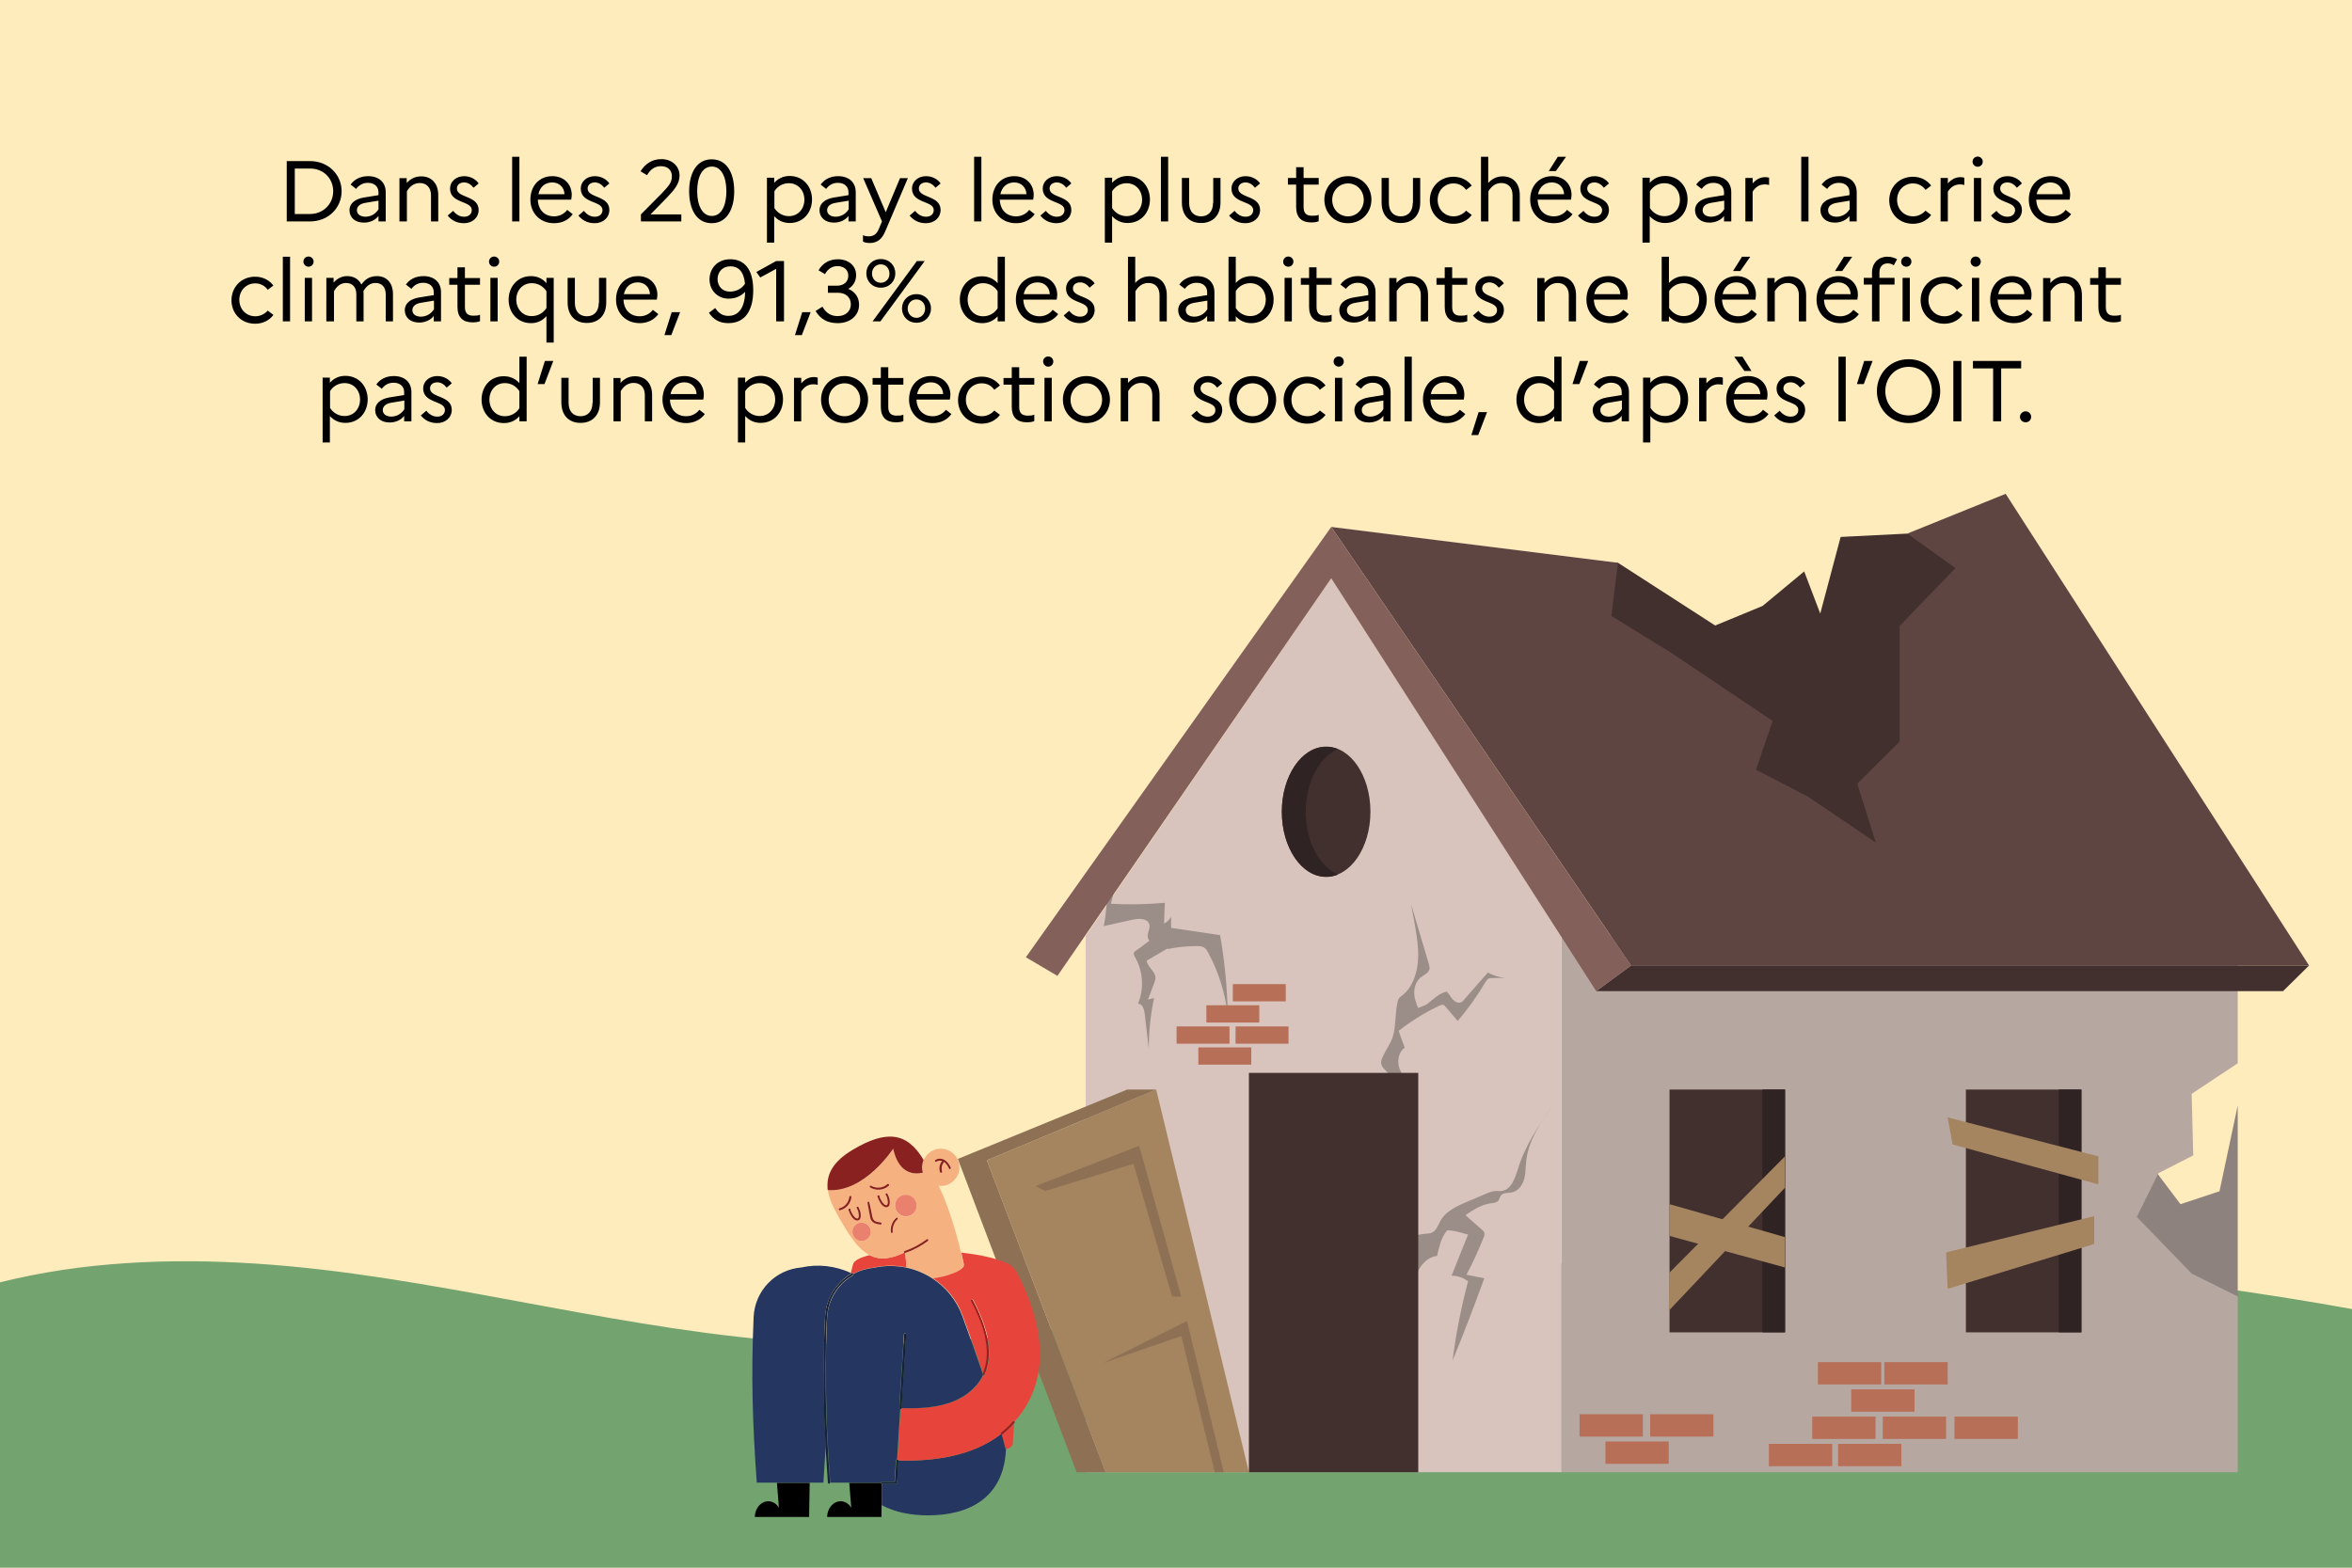
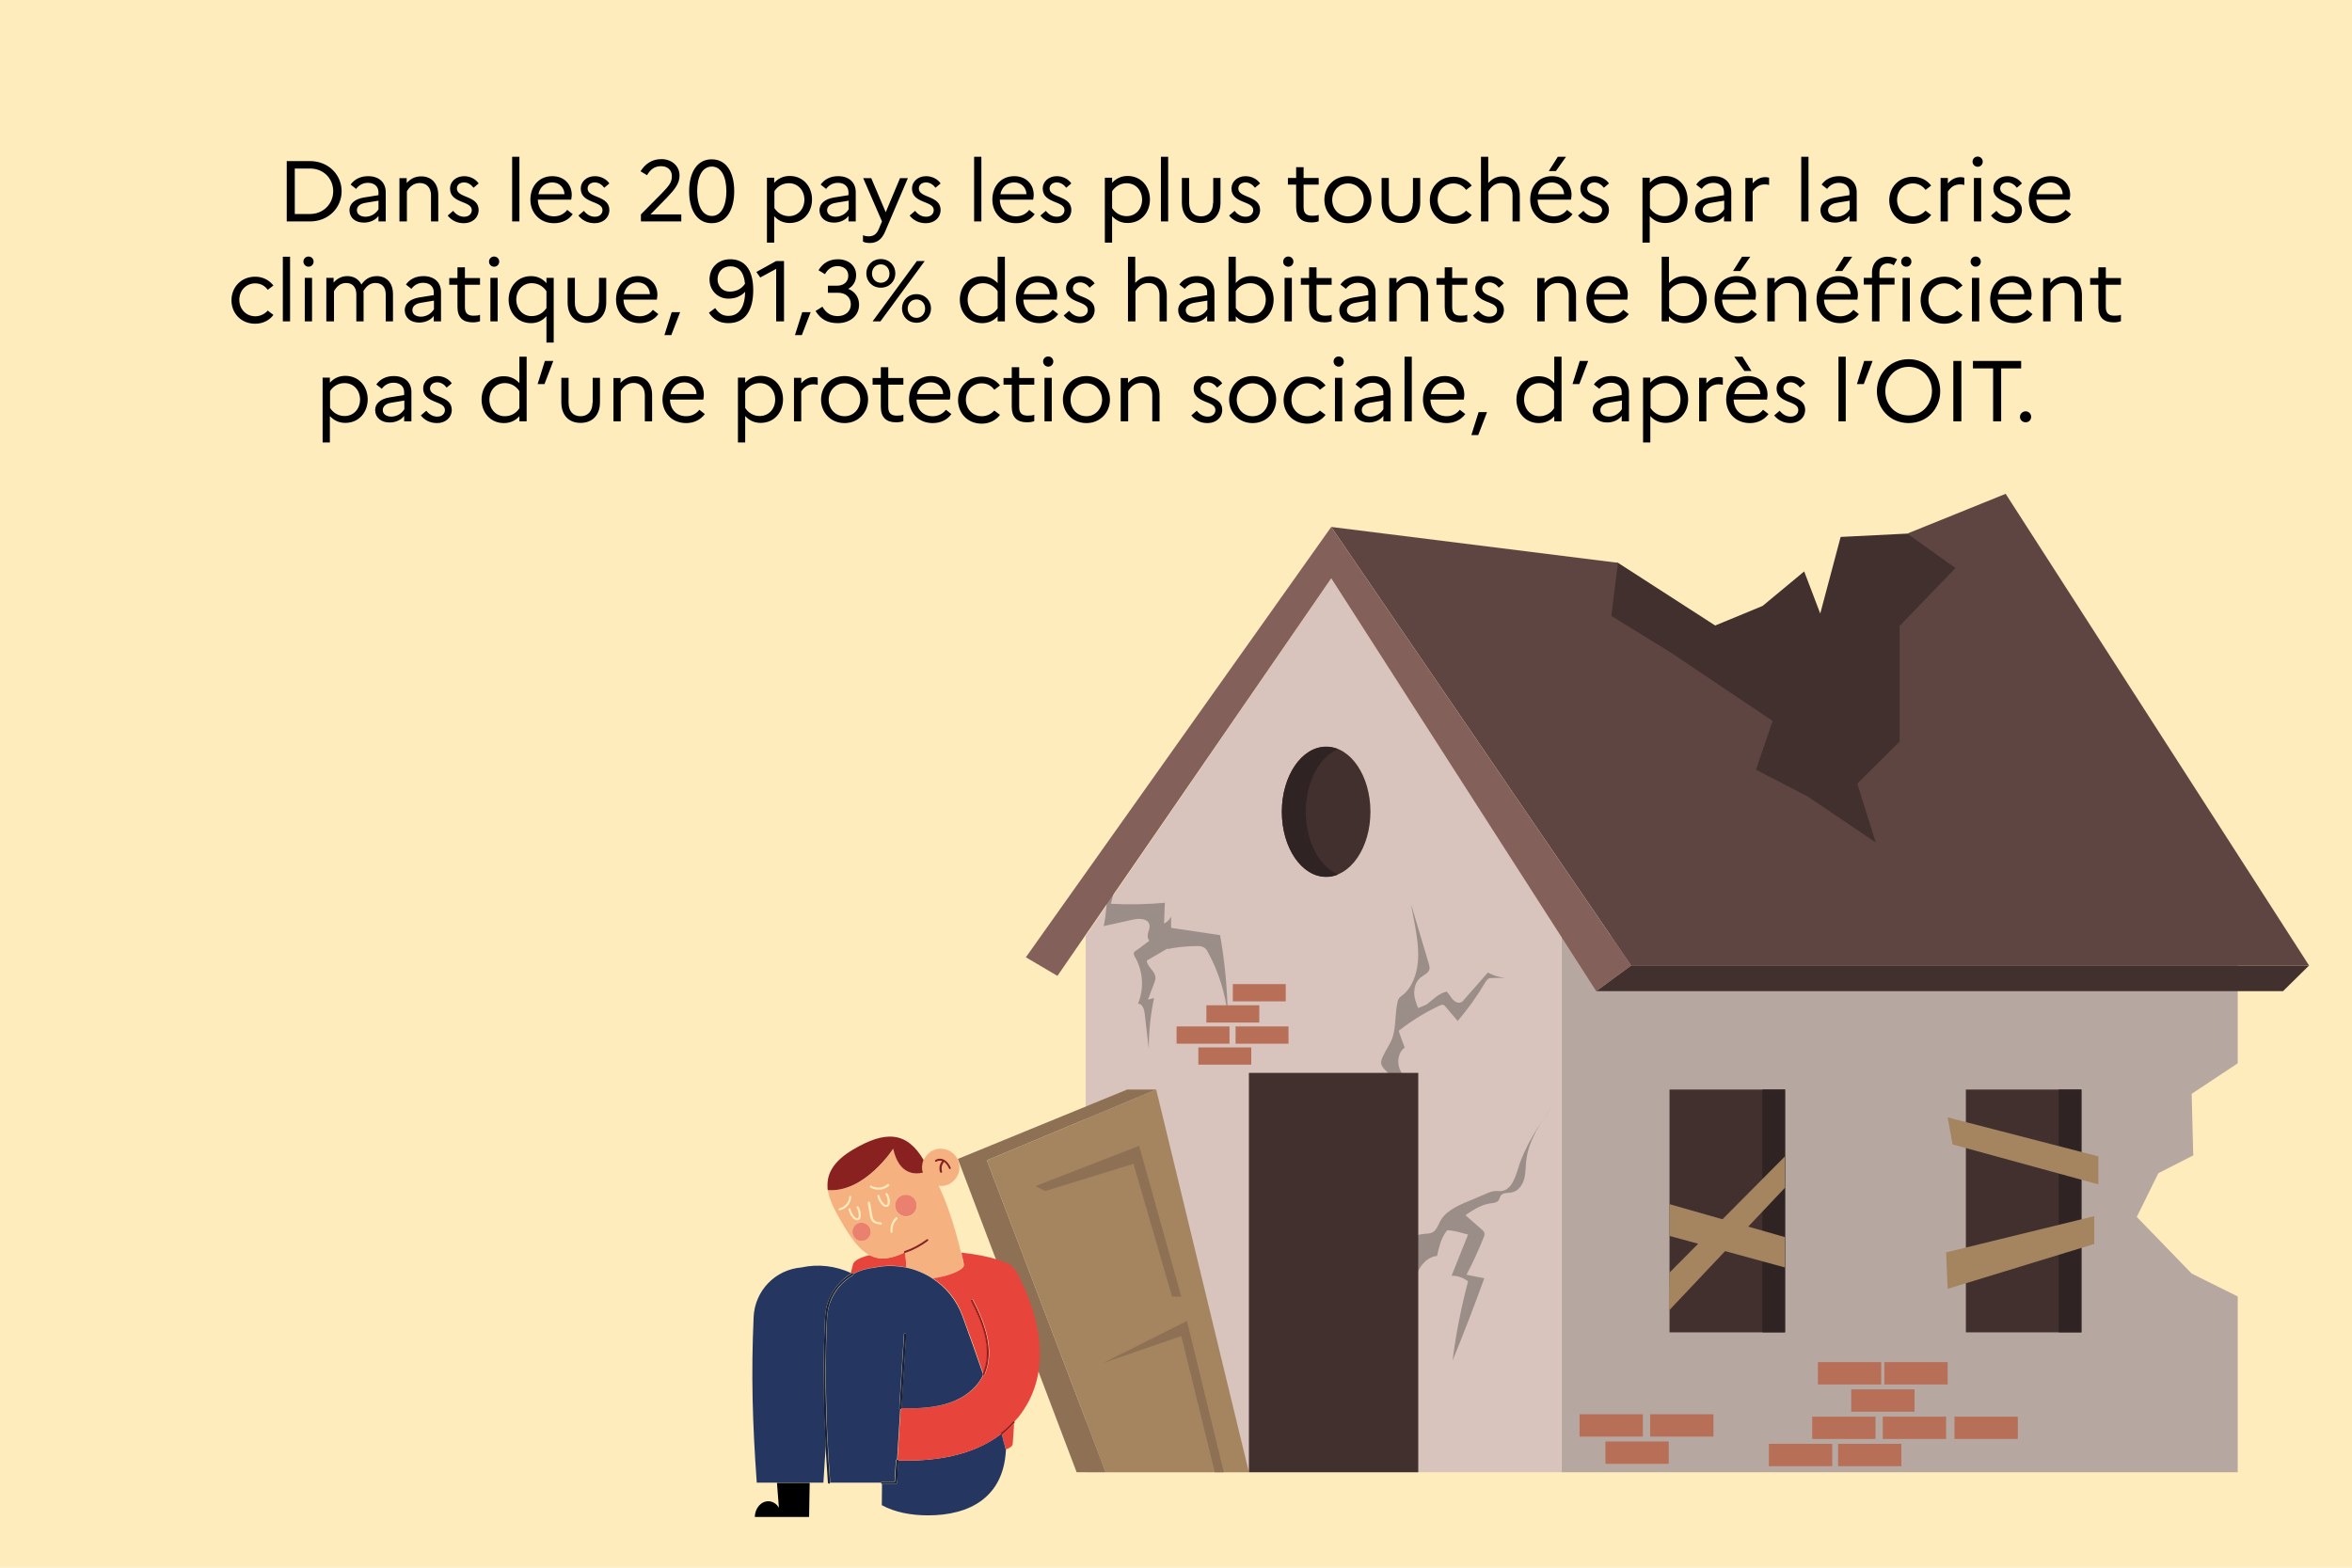
<svg xmlns="http://www.w3.org/2000/svg" xmlns:xlink="http://www.w3.org/1999/xlink" xml:space="preserve" id="Calque_1" x="0" y="0" style="enable-background:new 0 0 1200 800" version="1.1" viewBox="0 0 1200 800">
  <style>.st0{fill:#ffecbd}.st0,.st1{clip-path:url(#SVGID_00000173875253837209934370000009296563838459407790_)}.st2,.st3{clip-path:url(#SVGID_00000101076594292532133090000007938942471698533815_)}.st2{opacity:.39}.st3{fill:#73a36f}.st10,.st4,.st5,.st6,.st7,.st8,.st9{clip-path:url(#SVGID_00000173875253837209934370000009296563838459407790_);fill:#8e827e}.st10,.st5,.st6,.st7,.st8,.st9{fill:#b7a7a1}.st10,.st6,.st7,.st8,.st9{fill:#42302f}.st10,.st7,.st8,.st9{fill:#d8c4bc}.st10,.st8,.st9{fill:#5e4542}.st10,.st9{fill:#a58560}.st10{fill:#8e7154}.st11,.st12,.st13,.st14,.st15,.st16{clip-path:url(#SVGID_00000008110745050373131910000012795484877536978846_);fill:#9b8e89}.st12,.st13,.st14,.st15,.st16{fill:#42302f}.st13,.st14,.st15,.st16{fill:#302323}.st14,.st15,.st16{fill:#84605b}.st15,.st16{fill:#b76f58}.st16{fill:#a58560}.st17{fill:#e7443b}.st17,.st18,.st19,.st20,.st21,.st22,.st23,.st24{clip-path:url(#SVGID_00000008110745050373131910000012795484877536978846_)}.st19,.st20,.st21,.st22,.st23,.st24{fill:#253760}.st20,.st21,.st22,.st23,.st24{fill:#f6b181}.st21,.st22,.st23,.st24{fill:#892121}.st22,.st23,.st24{fill:#ea806e}.st23,.st24{fill:#172139}.st24{fill:#9b1d1f}.st25{clip-path:url(#SVGID_00000034075246017853498020000011408706188936847281_)}</style>
  <defs>
    <path id="SVGID_1_" d="M0 0h1200v800H0z" />
  </defs>
  <clipPath id="SVGID_00000110457816213564095190000013303054988844420754_">
    <use xlink:href="#SVGID_1_" style="overflow:visible" />
  </clipPath>
  <path d="M0 0h1200v800H0z" style="clip-path:url(#SVGID_00000110457816213564095190000013303054988844420754_);fill:#ffecbd" />
  <g style="clip-path:url(#SVGID_00000110457816213564095190000013303054988844420754_)">
    <defs>
-       <path id="SVGID_00000080911896782244984980000007992909622831399347_" d="M0 252h1200v548H0z" />
-     </defs>
+       </defs>
    <clipPath id="SVGID_00000046338582352727583060000017616024426106173097_">
      <use xlink:href="#SVGID_00000080911896782244984980000007992909622831399347_" style="overflow:visible" />
    </clipPath>
    <g style="opacity:.39;clip-path:url(#SVGID_00000046338582352727583060000017616024426106173097_)">
      <defs>
        <path id="SVGID_00000041280328353647765480000006211805396776353189_" d="M664.7 542.9h42.6v42h-42.6z" />
      </defs>
      <clipPath id="SVGID_00000143604630177900064130000011530118518061812613_">
        <use xlink:href="#SVGID_00000041280328353647765480000006211805396776353189_" style="overflow:visible" />
      </clipPath>
    </g>
    <g style="opacity:.39;clip-path:url(#SVGID_00000046338582352727583060000017616024426106173097_)">
      <defs>
        <path id="SVGID_00000008150437018095474620000001209505352142946189_" d="M670.7 580.3h36.6v25.3h-36.6z" />
      </defs>
      <clipPath id="SVGID_00000097485932488636208090000015015069895848183991_">
        <use xlink:href="#SVGID_00000008150437018095474620000001209505352142946189_" style="overflow:visible" />
      </clipPath>
    </g>
    <g style="opacity:.39;clip-path:url(#SVGID_00000046338582352727583060000017616024426106173097_)">
      <defs>
        <path id="SVGID_00000080917431294006919760000008179731808047679674_" d="M750.1 542.9h38.4v62.7h-38.4z" />
      </defs>
      <clipPath id="SVGID_00000058557452621338685630000004295588832393278880_">
        <use xlink:href="#SVGID_00000080917431294006919760000008179731808047679674_" style="overflow:visible" />
      </clipPath>
    </g>
    <g style="opacity:.39;clip-path:url(#SVGID_00000046338582352727583060000017616024426106173097_)">
      <defs>
        <path id="SVGID_00000163065311292569961270000010918300673147202998_" d="M745.9 565.5h38.2v40.1h-38.2z" />
      </defs>
      <clipPath id="SVGID_00000173141812549394218450000005023100684223182483_">
        <use xlink:href="#SVGID_00000163065311292569961270000010918300673147202998_" style="overflow:visible" />
      </clipPath>
    </g>
    <g style="opacity:.39;clip-path:url(#SVGID_00000046338582352727583060000017616024426106173097_)">
      <defs>
        <path id="SVGID_00000107574421698477801440000002267768863044016266_" d="M827.1 542.9h42.6v62.7h-42.6z" />
      </defs>
      <clipPath id="SVGID_00000175296450502661120480000000906821744377611178_">
        <use xlink:href="#SVGID_00000107574421698477801440000002267768863044016266_" style="overflow:visible" />
      </clipPath>
    </g>
    <g style="opacity:.39;clip-path:url(#SVGID_00000046338582352727583060000017616024426106173097_)">
      <defs>
        <path id="SVGID_00000137091580633508150500000017941147607705064375_" d="M908.4 560.7H951v44.9h-42.6z" />
      </defs>
      <clipPath id="SVGID_00000074415601840435203270000007961315598419764642_">
        <use xlink:href="#SVGID_00000137091580633508150500000017941147607705064375_" style="overflow:visible" />
      </clipPath>
    </g>
    <g style="opacity:.39;clip-path:url(#SVGID_00000046338582352727583060000017616024426106173097_)">
      <defs>
        <path id="SVGID_00000064351515073623520220000017453189738026499758_" d="M908.4 542.9H951v26.4h-42.6z" />
      </defs>
      <clipPath id="SVGID_00000074407824203460256100000001346099396629915559_">
        <use xlink:href="#SVGID_00000064351515073623520220000017453189738026499758_" style="overflow:visible" />
      </clipPath>
    </g>
    <g style="opacity:.39;clip-path:url(#SVGID_00000046338582352727583060000017616024426106173097_)">
      <defs>
-         <path id="SVGID_00000062891477055288189410000007235312583013030311_" d="M855.9 671.8h94.9v77.8h-94.9z" />
+         <path id="SVGID_00000062891477055288189410000007235312583013030311_" d="M855.9 671.8h94.9h-94.9z" />
      </defs>
      <clipPath id="SVGID_00000072272132843585203240000006117021988196278708_">
        <use xlink:href="#SVGID_00000062891477055288189410000007235312583013030311_" style="overflow:visible" />
      </clipPath>
    </g>
    <g style="opacity:.39;clip-path:url(#SVGID_00000046338582352727583060000017616024426106173097_)">
      <defs>
        <path id="SVGID_00000032621941129317221040000014772902011108861070_" d="M659.7 678.7h94.6v70.9h-94.6z" />
      </defs>
      <clipPath id="SVGID_00000039127950154340401360000003902251149042170254_">
        <use xlink:href="#SVGID_00000032621941129317221040000014772902011108861070_" style="overflow:visible" />
      </clipPath>
    </g>
    <g style="opacity:.39;clip-path:url(#SVGID_00000046338582352727583060000017616024426106173097_)">
      <defs>
        <path id="SVGID_00000063626743702225202090000004097718068628362114_" d="M801.6 678.7h45.2v86.4h-45.2z" />
      </defs>
      <clipPath id="SVGID_00000161613718951862934560000016848243256954953395_">
        <use xlink:href="#SVGID_00000063626743702225202090000004097718068628362114_" style="overflow:visible" />
      </clipPath>
    </g>
    <g style="opacity:.39;clip-path:url(#SVGID_00000046338582352727583060000017616024426106173097_)">
      <defs>
        <path id="SVGID_00000144339119646927929360000016187537050166709635_" d="M802.6 672.8h44.3v41.3h-44.3z" />
      </defs>
      <clipPath id="SVGID_00000157267437686320058290000004839428642995670969_">
        <use xlink:href="#SVGID_00000144339119646927929360000016187537050166709635_" style="overflow:visible" />
      </clipPath>
    </g>
    <g style="opacity:.39;clip-path:url(#SVGID_00000046338582352727583060000017616024426106173097_)">
      <defs>
        <path id="SVGID_00000127044349639830830410000008536616871909140102_" d="M763.4 672.8h39.1v53.7h-39.1z" />
      </defs>
      <clipPath id="SVGID_00000089545153739165059010000016193150191531156145_">
        <use xlink:href="#SVGID_00000127044349639830830410000008536616871909140102_" style="overflow:visible" />
      </clipPath>
    </g>
    <g style="opacity:.39;clip-path:url(#SVGID_00000046338582352727583060000017616024426106173097_)">
      <defs>
        <path id="SVGID_00000028303493181055495120000009982938645807796103_" d="M763.4 724.1h39.1v41h-39.1z" />
      </defs>
      <clipPath id="SVGID_00000110443087595459305460000017794969412601365650_">
        <use xlink:href="#SVGID_00000028303493181055495120000009982938645807796103_" style="overflow:visible" />
      </clipPath>
    </g>
    <path d="M-75.6 685.6C-.1 639.4 93.6 638 180.7 650c87.2 12 173.3 36.1 261.2 36.1 68.8 0 136.7-14.7 204.7-25.3 210.6-32.5 427.3-24.3 635.2 24.1 7.7 1.8 15.6 3.8 21.7 8.8 9.2 7.6 12.4 20.6 12 32.7-1.1 34.4-26.3 62.9-53.3 83.2-46.2 34.8-101.1 55.1-156.2 71.2-113.5 33-231 49.2-348.4 61-158.3 15.9-318 24-476.4 8.3-46.8-4.6-94.2-11.6-137.2-31.4-37.1-17.2-69.5-43.4-104.3-65.2-47.8-29.9-100.7-51.9-143.3-89.2-6.1-5.3-12.4-12.2-11.5-20.4.5-5 3.7-9.1 6.7-13l32.4-41.4" style="clip-path:url(#SVGID_00000046338582352727583060000017616024426106173097_);fill:#73a36f" />
  </g>
-   <path d="m1080 571.4 32.5 43.1 19.9-6.6 9.3-43.8v97.5l-21.9 43.8-45.1-17.9-12.8-102.8z" style="clip-path:url(#SVGID_00000110457816213564095190000013303054988844420754_);fill:#8e827e" />
  <path d="m1118.2 649.9-28-28.9 11-22.3 17.8-9.1-.8-31.4 23.5-15.6v-65h-345v273.7h345v-89.7z" style="clip-path:url(#SVGID_00000110457816213564095190000013303054988844420754_);fill:#b7a7a1" />
  <path d="m825.5 287.2 49.6 32 24.2-10 21.2-17.6 8.2 21.5 10.4-39.1 34-1.7 41.5 8.5 2.6 67.7-21 113-79.1-11.9h-7.7l-101.8-49.7-28.8-110z" style="clip-path:url(#SVGID_00000110457816213564095190000013303054988844420754_);fill:#42302f" />
  <path d="M679.2 295.1 553.9 477.6v273.7h242.8V477.6z" style="clip-path:url(#SVGID_00000110457816213564095190000013303054988844420754_);fill:#d8c4bc" />
  <path d="m1023.3 252-50.2 20.3 24.6 17.6-28.5 29.5v59l-21.6 21.5 9.4 30-34.8-23.5-26.3-13.6 8.5-24.9-51.8-34.8-30.5-18.8 3.4-27.1-146.3-18.3 153 223.8h345.9z" style="clip-path:url(#SVGID_00000110457816213564095190000013303054988844420754_);fill:#5e4542" />
  <path d="M814.4 505.8h350.4l13.3-13.1H832.2zM851.8 556h59v123.9h-59zM1003 556h59v123.9h-59z" style="clip-path:url(#SVGID_00000110457816213564095190000013303054988844420754_);fill:#42302f" />
  <path d="M637.2 751.3 589.9 556l-86.4 36.1 60.6 159.2z" style="clip-path:url(#SVGID_00000110457816213564095190000013303054988844420754_);fill:#a58560" />
  <path d="m488.7 591.4 86.4-35.4h14.8l-86.4 36.1 60.6 159.2h-14.8z" style="clip-path:url(#SVGID_00000110457816213564095190000013303054988844420754_);fill:#8e7154" />
  <path d="m528.2 605.3 53-20.6 21.5 77H598l-19.7-67.8-45 13.9zM605.6 674.1l18.8 77.2h-4.6l-17.1-69.5-40 13.8z" style="clip-path:url(#SVGID_00000110457816213564095190000013303054988844420754_);fill:#8e7154" />
  <g style="clip-path:url(#SVGID_00000110457816213564095190000013303054988844420754_)">
    <defs>
      <path id="SVGID_00000075142579858776287310000002629466922395279547_" d="M0 252h1200v548H0z" />
    </defs>
    <clipPath id="SVGID_00000144300555286900600560000007262206319022788492_">
      <use xlink:href="#SVGID_00000075142579858776287310000002629466922395279547_" style="overflow:visible" />
    </clipPath>
    <path d="M734.3 624.2c2.5-5.8 8.8-8.7 14.6-11.1 3.2-1.4 6.5-2.7 9.7-4.1 1.3-.6 2.7-1.1 4.1-1.2 1.1-.1 2.2.1 3.2 0 5.1-.5 7.1-6.6 8.6-11.4 3.6-11.8 10.6-22.1 17.6-32.3-6 8.6-12.2 17.7-13.4 28.1-.4 3.2-.2 6.5-1.1 9.6s-3.1 6.1-6.3 6.7c-1.9.4-4.3 0-5.5 1.5-.6.7-.7 1.8-1.2 2.5-.9 1.3-2.7 1.4-4.3 1.6-5.2.8-9.6 3.9-13.9 6.9-3.4 2.4-6.9 4.9-9.2 8.4-2.2 3.4-3.1 7.5-4 11.5-7.1.8-11.1 8.6-12.2 15.7-1.1 7-1 14.7-5.2 20.5 1.3-1.7-1.6-14.9-1.6-17.8.1-6.3 1-12.6 2.5-18.7 1.1-4.5 1.6-8.9 6.3-10.3 6.3-1.7 8.1 1 11.3-6.1M710.7 528.7c1.6-5.7 1-11.8 2.4-17.6.1-.5.3-1.1.6-1.5.4-.7 1.1-1.2 1.8-1.7 2.5-1.9 4.3-4.6 5.5-7.4 4.3-9.7 2.3-20.8.4-31.1l-1.5-8.1c3 10.2 6.1 20.4 9.1 30.6.2.7.4 1.5.4 2.3-.3 2.3-2.9 3.3-4.7 4.7-2.5 2.1-3.4 5.7-3.1 8.9.4 3.3 1.8 6.3 3.1 9.3-3.2 1.9-6.3 3.9-9.3 6.1-.6.5-1.3 1-1.6 1.8-.3.8 0 1.7.3 2.5.9 2.4 1.7 4.8 2.6 7.1-2.9 2-3.8 6.1-3 9.6.9 3.9 4.6 7 5.2 10.5-4-.5-8.2-4.5-10.9-7.3-3.3-3.4-4.4-4.5-2.3-8.6 1.7-3.6 3.9-6.4 5-10.1" style="clip-path:url(#SVGID_00000144300555286900600560000007262206319022788492_);fill:#9b8e89" />
    <path d="M728 512.5c3.2-2.5 6.1-5.6 10.1-6.5 1.2 1.1 1.9 2.7 3 3.9 1.1 1.3 2.8 2.2 4.3 1.6.7-.3 1.2-.8 1.6-1.4 4-4.6 8.1-9.2 12.1-13.8 2.7 1.5 5.7 2.4 8.8 2.7-2.2 0-4.3 0-6.5.1-.6 0-1.1 0-1.7.2-.9.4-1.4 1.2-1.9 2-4.1 6.9-8.8 13.6-14.1 19.7-2.1-2.4-4.2-4.9-6.2-7.3-.3-.4-.7-.8-1.2-.9-.6-.2-1.3.1-1.9.4-8.3 3.9-16.1 8.9-23.2 14.8 1.5-3.4 2.7-8.3 5.9-10.6 3.1-2.1 7.8-3.3 10.9-4.9M749 630l-8.4 21c3 0 6 1 8.4 2.9-3.5 13.3-6.2 26.8-7.9 40.4 5.7-13.9 11.1-27.9 16.2-42-3-.6-6-1.2-9.1-1.8 3.3-6.2 6.2-12.6 8.8-19.1.3-.7.6-1.5.3-2.3-.2-.7-.7-1.1-1.2-1.6-3.5-3-6.9-6.1-10.4-9.1.2.1-10.6 9-11.4 9.8 5.2-1.2 9.6.5 14.7 1.8" style="clip-path:url(#SVGID_00000144300555286900600560000007262206319022788492_);fill:#9b8e89" />
    <path d="M637.2 547.5h86.4v203.8h-86.4z" style="clip-path:url(#SVGID_00000144300555286900600560000007262206319022788492_);fill:#42302f" />
    <path d="M899.2 556h11.5v123.9h-11.5zM1050.4 556h11.5v123.9h-11.5z" style="clip-path:url(#SVGID_00000144300555286900600560000007262206319022788492_);fill:#302323" />
    <path d="M699.2 414.2c0 18.3-10.1 33.2-22.6 33.2S654 432.6 654 414.2c0-18.3 10.1-33.2 22.6-33.2s22.6 14.9 22.6 33.2" style="clip-path:url(#SVGID_00000144300555286900600560000007262206319022788492_);fill:#42302f" />
    <path d="M666.2 414.2c0-15.2 7-28 16.5-31.9-1.9-.8-4-1.2-6.1-1.2-12.5 0-22.6 14.9-22.6 33.2 0 18.3 10.1 33.2 22.6 33.2 2.1 0 4.1-.4 6.1-1.2-9.5-4-16.5-16.9-16.5-32.1" style="clip-path:url(#SVGID_00000144300555286900600560000007262206319022788492_);fill:#302323" />
    <path d="M563.1 472.6c5-1.1 9.9-2.2 14.9-3.3 3.1-.7 7.5-.7 8.4 2.4.4 1.5-.3 3.1-.7 4.7-.4 1.6 0 3.6 1.5 4.1.9.3 1.8-.1 2.7-.3 2.6-.4 5.4 1.5 5.9 4.1 4.8-1 9.7-1.5 14.7-1.5 1.3 0 2.8 0 3.9.8 1 .6 1.6 1.7 2.1 2.7 5.3 9.9 8.7 20.7 9.9 31.9-.2-13.7-1.5-27.4-3.9-41-8.3-1.2-16.7-2.5-25-3.7v-5.7c-.8 1.5-2.1 2.8-3.6 3.5.1-3.5.3-7.1.4-10.6-9.1.8-18.3 1-27.5.5 1.8-7.3 3.6-14.6 5.5-21.9-1.3 5.2-6.7 8.4-7.1 14.6-.6 6.4-.7 12.4-2.1 18.7" style="clip-path:url(#SVGID_00000144300555286900600560000007262206319022788492_);fill:#9b8e89" />
    <path d="M579.6 485.1c-.4.2-.8.5-1 .9-.4.8.1 1.7.5 2.4 4.1 7.1 4.7 16.2 1.5 23.8 2.2-.1 3.1 2.7 3.4 4.8l2.1 18.3c0-8.7.9-17.5 2.7-26-1 .3-2.1.5-3.1.8 1.1-2.8 2.1-5.7 3.2-8.5.3-.9.7-1.8.6-2.7 0-3.3-4.2-5.4-4.4-8.7 6.6-3.8 13.2-7.7 19.7-11.5-.6.4-5.9-1.4-7-1.5-2.4-.2-5.3-.2-7.6.7-3.6 1.5-7.2 5-10.6 7.2" style="clip-path:url(#SVGID_00000144300555286900600560000007262206319022788492_);fill:#9b8e89" />
    <path d="m679.2 295.1 135.2 210.7 17.8-13.1-153-223.8-155.8 219.6 16.1 9.5z" style="clip-path:url(#SVGID_00000144300555286900600560000007262206319022788492_);fill:#84605b" />
    <path d="M805.9 721.7h32.3v11.4h-32.3zM819.1 735.6h32.3V747h-32.3zM841.9 721.7h32.3v11.4h-32.3zM600.3 523.8h27v8.8h-27zM611.4 534.5h27v8.8h-27zM630.4 523.8h27v8.8h-27zM615.5 513h27v8.8h-27zM629 502.2h27v8.8h-27zM924.6 722.9h32.3v11.4h-32.3zM937.8 736.8h32.3v11.4h-32.3zM944.5 709h32.3v11.4h-32.3zM961.4 695.1h32.3v11.4h-32.3zM927.5 695.1h32.3v11.4h-32.3zM902.5 736.8h32.3v11.4h-32.3zM960.6 722.9h32.3v11.4h-32.3zM997.2 722.9h32.3v11.4h-32.3z" style="clip-path:url(#SVGID_00000144300555286900600560000007262206319022788492_);fill:#b76f58" />
    <path d="m851.8 614.5 58.9 16.8v15.5l-58.9-16.1z" style="clip-path:url(#SVGID_00000144300555286900600560000007262206319022788492_);fill:#a58560" />
    <path d="m851.8 649.4 58.9-59.3v16l-59.3 62.8zM993.7 570.2l76.9 19.9v14.3L996.2 584zM1068.5 620.6v14.2l-74.8 22.9-.8-18.6z" style="clip-path:url(#SVGID_00000144300555286900600560000007262206319022788492_);fill:#a58560" />
    <path d="M511.1 732c.1 0 .3-.1.4-.1 2.1-1.7 4-3.5 5.9-5.4-.4 6.4-.7 10.3-.7 10.3-.1 1.1-1.3 2.1-3.4 2.8h-.1c-.4-1.2-1-3.6-2.1-7.6M461.3 639.2c.1.2.3.3.6.2.2 3 .4 5.5.6 7.4-5.4-1.2-11.1-1.2-16.7.1-3.7.3-7.3 1.4-10.4 3.1-.1-.2-.4-.4-.7-.2l-.1.1c-.2-.1-.4-.2-.5-.3.7-2.9 1.1-4.4 1.1-4.4.5-1.9 3.6-3.5 8.5-4.7 4.6 2.5 10.2 2.3 17.6-1.3" style="clip-path:url(#SVGID_00000144300555286900600560000007262206319022788492_);fill:#e7443b" />
    <path d="M412.8 774.1h-27.7c.1-4.4 3.1-8 6.9-8 2.2 0 4.2 1.3 5.4 3.3l-1-12.7h16.7l-.3 17.4z" style="clip-path:url(#SVGID_00000144300555286900600560000007262206319022788492_)" />
    <path d="M450 757.2h7.1c.3 0 .5-.2.5-.5 0-.5.1-1 .1-1.4.2-3.3.4-6.6.6-10 18.4.5 37.9-2.3 52.4-13.5v.1c.1.1.3.2.4.1 1.1 4 1.7 6.4 2 7.5h.1v.4c.1.2.1.4.1.4l-.1.1c-1.4 23.9-18.7 32.9-39.7 32.9-8.8 0-17-1.6-23.6-5.2l.1-10.9zM422.1 665.3c-1 3.3-1.2 6.6-1.3 9.9-.2 3.9-.3 7.9-.4 11.8-.2 7.6-.2 15.2-.1 22.8.1 9.3.5 18.6 1 27.9l-1.2 18.9h-34c-2.2-30.7-2.9-54.9-1.6-84.5.6-13.4 11-24.2 24.3-25.3 8.6-1.9 17.4-.8 25.1 2.7.2.1.4.2.5.3-5.8 3.5-10.2 9-12.3 15.5" style="clip-path:url(#SVGID_00000144300555286900600560000007262206319022788492_);fill:#253760" />
    <path d="M477.9 652c-.8.1-1.5.2-2.2.3-4-2.6-8.5-4.5-13.2-5.5-.2-1.9-.4-4.4-.6-7.4 4.1-1.5 8.1-3.5 11.6-6.1.6-.4 0-1.3-.5-.9-3.5 2.6-7.3 4.6-11.3 6-.4.1-.4.5-.3.8-7.5 3.6-13 3.8-17.8 1.3-5.1-2.7-9.4-8.6-14.1-16.7-3.9-6.6-6.5-11.9-7.1-16.5 18.8 1.5 33.4-21.1 33.4-21.1 2.9 13.7 11.5 13.1 15.2 12.2-.7-2.2-.5-4.4.3-6.4.8-1.8 2.1-3.4 3.9-4.5 4.5-2.7 10.3-1.1 13 3.4 2.7 4.5 1.1 10.3-3.4 13-1.8 1.1-3.9 1.5-5.9 1.2 5.7 11.8 9.5 26.1 11.4 34 .8 3.4 1.2 5.7 1.3 6.1.4 2.4-5.7 5.4-13.7 6.8m-44.6-41.2c-.2 2.8-2.3 5.1-5 5.8-.7.2-.4 1.2.3 1 3.2-.8 5.5-3.5 5.7-6.8.1-.7-1-.7-1 0m5.8 8.1c-.2-1.1-.5-2.1-1.1-3-.4-.6-1.3-.1-.9.5.6 1 .9 2 1 3.1 0 .6.2 2.1-.7 2.2-.5 0-.9-.3-1.2-.6-.4-.4-.7-.8-1-1.2-.6-.9-1-1.8-1.3-2.9-.2-.7-1.2-.4-1 .3.3 1.1.7 2.2 1.4 3.1.5.8 1.2 1.7 2.1 2.1.9.4 2.1.2 2.5-.8.4-.8.3-1.9.2-2.8m-4.2 9.7c0 2.6 2.1 4.7 4.7 4.7s4.7-2.1 4.7-4.7-2.1-4.7-4.7-4.7c-2.6.1-4.7 2.2-4.7 4.7m7.8-14.7c.3 1.4.5 2.9.8 4.3.2 1.3.3 2.6.8 3.8.8 2.2 3 2.7 5.1 2.9.7.1.7-1 0-1.1-.9-.1-1.9-.2-2.7-.6-.9-.5-1.3-1.3-1.5-2.3-.5-2.4-.9-4.9-1.3-7.3-.3-.7-1.3-.4-1.2.3m10.1-9.6a7.1 7.1 0 0 1-8.2.8c-.6-.3-1.1.6-.5.9 3.1 1.8 6.9 1.4 9.6-1 .4-.4-.4-1.1-.9-.7m1.1 7.8c-.2-1.1-.5-2.1-1.1-3-.3-.6-1.3-.1-.9.5.6 1 .9 2 1 3.1 0 .6.2 2.1-.7 2.2-.5 0-.9-.3-1.2-.6-.4-.4-.7-.8-1-1.2-.6-.9-1-1.8-1.3-2.9-.2-.7-1.2-.4-1 .3.3 1.1.7 2.2 1.4 3.1.5.8 1.2 1.7 2.1 2.1.9.4 2.1.2 2.5-.8.4-.8.3-1.9.2-2.8m.5 16.5c0 .3.2.5.5.5s.6-.2.5-.5c-.3-2.4.6-4.9 2.4-6.5.5-.5-.2-1.2-.8-.8-1.9 1.9-3 4.7-2.6 7.3m7.8-18.8c-3 0-5.5 2.4-5.5 5.5 0 3 2.4 5.5 5.5 5.5 3 0 5.5-2.4 5.5-5.5s-2.4-5.5-5.5-5.5m17.5-11.7c.1.3.4.5.7.4.3-.1.5-.4.4-.7-.5-1.6-.3-3.3.8-4.6.1-.1.1-.2.1-.3 1.2.8 2 2.1 2.6 3.4.3.6 1.2.1.9-.5-.7-1.5-1.7-3-3.2-3.9-1.4-.8-3.2-1-4.6 0-.6.4 0 1.3.5.9.9-.6 1.9-.6 2.9-.3l-.1.1c-1.3 1.5-1.6 3.6-1 5.5" style="clip-path:url(#SVGID_00000144300555286900600560000007262206319022788492_);fill:#f6b181" />
-     <path d="M445.1 620.9c.2 1 .6 1.8 1.5 2.3.8.4 1.8.5 2.7.6.7.1.7 1.1 0 1.1-2.1-.2-4.3-.7-5.1-2.9-.4-1.2-.5-2.6-.8-3.8-.3-1.4-.5-2.9-.8-4.3-.1-.7.9-1 1-.3.6 2.5 1 4.9 1.5 7.3M444 606c-.6-.3-.1-1.3.5-.9 2.6 1.5 6 1.2 8.2-.8.5-.5 1.3.3.8.8-2.6 2.3-6.4 2.7-9.5.9M428.6 617.6c-.7.2-1-.9-.3-1 2.7-.7 4.7-3 5-5.8.1-.7 1.1-.7 1.1 0-.3 3.3-2.6 6-5.8 6.8M451.2 615.8c-.9-.4-1.6-1.3-2.1-2.1-.6-.9-1.1-2-1.4-3.1-.2-.7.9-1 1-.3.2 1 .7 2 1.3 2.9.3.4.6.8 1 1.2.3.3.7.6 1.2.6.9-.1.8-1.6.7-2.2-.1-1.1-.4-2.2-1-3.1-.4-.6.6-1.1.9-.5.5.9.9 2 1.1 3 .1.9.2 2-.2 2.9-.4.9-1.6 1.2-2.5.7M436.4 622.6c-.9-.4-1.6-1.3-2.1-2.1-.6-.9-1.1-2-1.4-3.1-.2-.7.9-1 1-.3.2 1 .7 2 1.3 2.9.3.4.6.8 1 1.2.3.3.7.6 1.2.6.9-.1.8-1.6.7-2.2-.1-1.1-.4-2.2-1-3.1-.4-.6.6-1.1.9-.5.5.9.9 1.9 1.1 3 .1.9.2 2-.2 2.9-.5.9-1.6 1.2-2.5.7M457.9 622.2c-1.8 1.6-2.7 4.1-2.4 6.5 0 .3-.3.5-.5.5-.3 0-.5-.2-.5-.5-.3-2.7.7-5.5 2.7-7.2.4-.6 1.2.2.7.7" style="clip-path:url(#SVGID_00000144300555286900600560000007262206319022788492_);fill:#892121" />
    <path d="M462.2 620.7c-3 0-5.5-2.4-5.5-5.5 0-3 2.4-5.5 5.5-5.5 3 0 5.5 2.4 5.5 5.5s-2.4 5.5-5.5 5.5M444.3 628.6c0 2.6-2.1 4.7-4.7 4.7s-4.7-2.1-4.7-4.7 2.1-4.7 4.7-4.7c2.6.1 4.7 2.2 4.7 4.7" style="clip-path:url(#SVGID_00000144300555286900600560000007262206319022788492_);fill:#ea806e" />
    <path d="M461.3 639.2c-.1-.3-.1-.7.3-.8 4.1-1.4 7.9-3.5 11.3-6 .6-.4 1.1.5.5.9-3.5 2.6-7.4 4.7-11.6 6.1-.2.1-.4 0-.5-.2" style="clip-path:url(#SVGID_00000144300555286900600560000007262206319022788492_);fill:#892121" />
    <path d="M517.6 725.4c-.2-.2-.5-.2-.7 0-1.9 2.1-3.9 4-6.1 5.7-.2.2-.2.5 0 .7-14.5 11.2-34 14-52.4 13.5 0-.3-.2-.5-.5-.5l1.6-25.7c.3 0 .5-.2.6-.5 13.5.4 28.7-.9 38-11.4 1.5-1.8 2.7-3.6 3.7-5.6.2.1.5.1.7-.2 5.4-12.5-.1-26.8-6-38.1-.3-.6-1.2-.1-.9.5 5.6 10.9 11.2 24.9 6 37-2.8-8.3-6.2-18-10.4-29.3-3-8.3-8.5-14.8-15.3-19.2.7-.1 1.5-.2 2.2-.3 7.9-1.4 14.1-4.4 13.7-6.7-.1-.5-.5-2.7-1.3-6.1 8.8 1 16.2 2.6 20.9 4.5 3.1.7 5.9 2.7 7.8 6.4 12 23.1 17.9 51.3.2 73.3-.7.7-1.2 1.3-1.8 2" style="clip-path:url(#SVGID_00000144300555286900600560000007262206319022788492_);fill:#e7443b" />
-     <path d="M449.4 756.7c0 .3.2.5.5.5l-.1 10.9-.1 6H422c.1-4.4 3.1-8 6.9-8 2.2 0 4.2 1.3 5.4 3.3l-1-12.7h16.1z" style="clip-path:url(#SVGID_00000144300555286900600560000007262206319022788492_)" />
    <path d="M421.5 686.1c.1-3.9.2-7.8.4-11.6.1-3.3.4-6.6 1.6-9.7 2.1-5.9 6.3-10.9 11.7-14 .3-.2.3-.5.2-.7 3.1-1.7 6.7-2.8 10.4-3.1 5.6-1.3 11.3-1.2 16.7-.1 4.7 1 9.2 2.9 13.2 5.5 6.8 4.4 12.3 11 15.3 19.2 4.1 11.3 7.6 21 10.4 29.3-.1.3 0 .6.2.7-.9 1.9-2.1 3.8-3.7 5.6-9.3 10.5-24.5 11.8-38 11.4.1-1.6.2-3.1.3-4.7.4-6.8.9-13.6 1.3-20.3.3-4.3.5-8.5.8-12.8 0-.7-1-.7-1.1 0-.1 1.6-.2 3.1-.3 4.7-.4 6.8-.9 13.6-1.3 20.3-.3 4.3-.5 8.5-.8 12.8 0 .3.2.5.5.5l-1.6 25.7c-.3 0-.5.2-.6.5 0 .5-.1 1-.1 1.4-.2 3.1-.4 6.3-.6 9.4H450c-.3 0-.5.3-.5.5h-25.9c-.6-8.8-1.2-17.6-1.6-26.4-.6-14.6-.8-29.4-.5-44.1" style="clip-path:url(#SVGID_00000144300555286900600560000007262206319022788492_);fill:#253760" />
    <path d="M420.4 687.1c.1-3.9.2-7.9.4-11.8.1-3.4.3-6.7 1.3-9.9 2-6.5 6.5-12 12.4-15.5l.1-.1c.3-.2.6 0 .7.2.1.2.1.5-.2.7-5.4 3.1-9.7 8.1-11.7 14-1.1 3.2-1.4 6.4-1.6 9.7-.2 3.9-.3 7.8-.4 11.6-.4 14.7-.2 29.5.5 44.2.4 8.8.9 17.6 1.6 26.4 0 .7-1 .7-1.1 0-.4-6.3-.9-12.6-1.2-18.9-.5-9.3-.9-18.6-1-27.9 0-7.5.1-15.1.2-22.7M458.9 718.6c.3-4.3.5-8.5.8-12.8.4-6.8.9-13.6 1.3-20.3.1-1.6.2-3.1.3-4.7 0-.7 1.1-.7 1.1 0-.3 4.3-.5 8.5-.8 12.8-.4 6.8-.9 13.6-1.3 20.3-.1 1.6-.2 3.1-.3 4.7 0 .3-.3.5-.6.5s-.5-.2-.5-.5M457.6 756.7c0 .3-.2.5-.5.5H450c-.3 0-.5-.3-.5-.5 0-.3.2-.5.5-.5h6.6c.2-3.1.4-6.3.6-9.4 0-.5.1-1 .1-1.4 0-.3.3-.5.6-.5s.5.2.5.5c-.2 3.3-.4 6.6-.6 10-.2.3-.2.8-.2 1.3" style="clip-path:url(#SVGID_00000144300555286900600560000007262206319022788492_);fill:#172139" />
    <path d="M470.9 598.4c-3.6.9-12.2 1.5-15.2-12.2 0 0-14.6 22.6-33.4 21.1 0-.4-.1-.7-.1-1.1V605.6c-.3-6.6 2.9-13 13.1-19 16.4-9.7 27.3-9.3 35.9 5.3-.8 2.1-1 4.4-.3 6.5M480.7 592.5c-1-.3-2-.3-2.9.3-.6.4-1.1-.5-.5-.9 1.4-.9 3.2-.8 4.6 0 1.5.9 2.5 2.4 3.2 3.9.3.6-.6 1.2-.9.5-.6-1.3-1.4-2.6-2.6-3.4 0 .1 0 .2-.1.3-1 1.3-1.3 3-.8 4.6.1.3-.1.6-.4.7-.3.1-.6-.1-.7-.4-.6-1.8-.3-3.9.9-5.4l.2-.2z" style="clip-path:url(#SVGID_00000144300555286900600560000007262206319022788492_);fill:#892121" />
    <path d="M501.4 700.9c5.2-12.1-.3-26.1-6-37-.3-.6.6-1.2.9-.5 5.9 11.3 11.4 25.6 6 38.1-.1.3-.5.3-.7.2-.2-.2-.3-.5-.2-.8M511.5 731.9c-.1.1-.2.1-.4.1-.1 0-.3 0-.4-.1v-.1c-.1-.2-.2-.5 0-.7 2.2-1.7 4.3-3.7 6.1-5.7.2-.3.5-.2.7 0 .2.2.3.5 0 .8l-.3.3c-1.7 1.9-3.6 3.7-5.7 5.4" style="clip-path:url(#SVGID_00000144300555286900600560000007262206319022788492_);fill:#9b1d1f" />
  </g>
  <g style="clip-path:url(#SVGID_00000110457816213564095190000013303054988844420754_)">
    <defs>
      <path id="SVGID_00000097488891786099163490000017556306226679346830_" d="M0 0h1200v800H0z" />
    </defs>
    <clipPath id="SVGID_00000021093889201517507390000005233977572049741701_">
      <use xlink:href="#SVGID_00000097488891786099163490000017556306226679346830_" style="overflow:visible" />
    </clipPath>
    <path d="M1033.5 215.5c1.6 0 2.8-1.2 2.8-2.8 0-1.5-1.2-2.8-2.8-2.8s-2.9 1.3-2.9 2.8c0 1.6 1.3 2.8 2.9 2.8m-26.8-27.5h10.2v27h4.1v-27h10.2v-3.8h-24.6v3.8zm-10.1 27h4.1v-30.8h-4.1V215zm-22.8-3c-7 0-11.9-5.5-11.9-12.4s5-12.4 11.9-12.4 11.9 5.5 11.9 12.4c-.1 6.9-5 12.4-11.9 12.4m0-28.7c-9.6 0-16.2 7.5-16.2 16.3s6.6 16.3 16.2 16.3 16.1-7.5 16.1-16.3-6.6-16.3-16.1-16.3M950.9 196l4.5-11.8h-4.3l-3.7 11.8h3.5zM938 215h3.7v-33H938v33zm-32.8-3c2 2.5 4.8 3.9 8.3 3.9 4.1 0 7.4-2.6 7.5-6.7 0-7.6-11.1-6-11.1-11 0-1.7 1.3-3.1 3.7-3.1 1.9 0 3.6 1.1 4.8 2.7l2.6-2.2c-1.5-2.2-4.3-3.7-7.4-3.7-4.3 0-7.2 2.9-7.2 6.3 0 7.8 11.1 6.1 11.1 11 0 1.9-1.4 3.4-3.9 3.4-2.2 0-4.1-1.1-5.6-3l-2.8 2.4zm-13.3-16.9c3.7 0 6.1 2.7 6.2 6h-13.3c.8-3.8 3.4-6 7.1-6m10.4 16.2-2.8-2.2c-1.5 2-3.9 3.3-6.7 3.3-4.8 0-8.1-3.2-8.3-8.5h17c.1-.6.3-1.5.3-2.4 0-5.5-3.9-9.6-9.9-9.6-6.9 0-11.2 5.2-11.2 12 0 6.5 4.6 12 12.1 12 4.1 0 7.4-1.8 9.5-4.6m-12.3-22h3.6L889 182h-4.2l5.2 7.3zM866.9 215h3.7v-15.2c1.4-2.2 3.3-3.7 6.2-3.7.9 0 1.5.1 2.2.3v-3.7c-.5-.2-1.2-.3-1.9-.3-2.8 0-4.8 1.3-6.5 3.2v-2.8h-3.7V215zm-17.4-19.5c4.7 0 7.9 3.7 7.9 8.4s-3.2 8.4-7.9 8.4c-3 0-5.7-1.5-7.4-4.1v-8.6c1.6-2.6 4.3-4.1 7.4-4.1m-11.2 30.3h3.7v-13.5c2 2.2 4.6 3.5 7.9 3.5 7 0 11.4-5.5 11.4-12s-4.4-12-11.4-12c-3.3 0-5.9 1.3-7.9 3.5v-2.6h-3.7v33.1zm-21.8-16.5c0-1.9 1.4-3.3 4.4-3.8l6.6-1.1v4.4c-1.5 2.4-3.9 3.8-6.8 3.8-2.7-.1-4.2-1.4-4.2-3.3m3.5 6.3c2.9 0 5.8-1.2 7.4-3.4v2.8h3.7v-14.9c0-4.9-3.3-8.2-9-8.2-3.9 0-7 1.6-8.9 4.3l2.8 2.2c1.4-1.9 3.4-3.1 6-3.1 3.2 0 5.4 1.8 5.4 4.8v1.5l-7.5 1.2c-4.7.8-7.3 3.2-7.3 6.5.1 3.9 3.1 6.3 7.4 6.3M805.8 196l4.5-11.8H806l-3.7 11.8h3.5zm-28.2 7.9c0-4.7 3.2-8.4 7.9-8.4 3 0 5.7 1.5 7.4 4.1v8.7c-1.6 2.6-4.4 4.1-7.4 4.1-4.7 0-7.9-3.8-7.9-8.5m-3.9 0c0 6.5 4.4 12 11.4 12 3.3 0 5.9-1.3 7.9-3.5v2.6h3.7v-33H793v13.5c-2-2.2-4.6-3.5-7.9-3.5-7-.1-11.4 5.4-11.4 11.9M754.2 222l4.5-11.7h-4.3l-3.7 11.7h3.5zm-17.1-26.9c3.7 0 6.1 2.7 6.2 6H730c.8-3.8 3.4-6 7.1-6m10.5 16.2-2.8-2.2c-1.5 2-3.9 3.3-6.7 3.3-4.8 0-8.1-3.2-8.3-8.5h17c.1-.6.3-1.5.3-2.4 0-5.5-3.9-9.6-9.9-9.6-6.9 0-11.2 5.2-11.2 12 0 6.5 4.6 12 12.1 12 4.1 0 7.4-1.8 9.5-4.6m-31 3.7h3.7v-33h-3.7v33zm-21.8-5.7c0-1.9 1.4-3.3 4.4-3.8l6.6-1.1v4.4c-1.5 2.4-3.9 3.8-6.8 3.8-2.6-.1-4.2-1.4-4.2-3.3m3.6 6.3c2.9 0 5.8-1.2 7.4-3.4v2.8h3.7v-14.9c0-4.9-3.3-8.2-9-8.2-3.9 0-7 1.6-8.9 4.3l2.8 2.2c1.4-1.9 3.4-3.1 6-3.1 3.2 0 5.4 1.8 5.4 4.8v1.5l-7.5 1.2c-4.7.8-7.3 3.2-7.3 6.5.1 3.9 3 6.3 7.4 6.3m-17.3-.6h3.7v-22.2h-3.7V215zm1.9-27.9c1.5 0 2.6-1.2 2.6-2.6 0-1.4-1.1-2.6-2.6-2.6s-2.6 1.2-2.6 2.6c0 1.4 1.2 2.6 2.6 2.6m-15.9 25.3c-4.8 0-8.2-3.7-8.2-8.4s3.4-8.4 8.1-8.4c2.8 0 5 1.3 6.4 3.3l2.9-2.2c-2.1-2.7-5.3-4.5-9.3-4.5-7.3 0-12.1 5.5-12.1 12s4.7 12 12.1 12c4 0 7.3-1.8 9.3-4.5l-2.9-2.2c-1.3 1.5-3.6 2.9-6.3 2.9m-28 0c-4.8 0-8.1-3.8-8.1-8.4s3.4-8.4 8.1-8.4c4.6 0 8 3.8 8 8.4 0 4.5-3.3 8.4-8 8.4m0-20.5c-7.2 0-12 5.5-12 12s4.8 12 12 12c7.1 0 12-5.5 12-12s-4.9-12-12-12M607.8 212c2 2.5 4.8 3.9 8.3 3.9 4.1 0 7.4-2.6 7.5-6.7 0-7.6-11.1-6-11.1-11 0-1.7 1.3-3.1 3.7-3.1 1.9 0 3.6 1.1 4.8 2.7l2.6-2.2c-1.5-2.2-4.3-3.7-7.4-3.7-4.3 0-7.2 2.9-7.2 6.3 0 7.8 11.1 6.1 11.1 11 0 1.9-1.4 3.4-3.9 3.4-2.2 0-4.1-1.1-5.6-3l-2.8 2.4zm-35.9 3h3.7v-15.4c1.4-2.3 3.4-4.2 6.6-4.2 3.4 0 5.7 2.3 5.7 6.2V215h3.7v-13.4c0-6.3-3.7-9.6-8.7-9.6-3.3 0-5.6 1.4-7.4 3.4v-2.5h-3.7V215zm-17.6-2.6c-4.8 0-8.1-3.8-8.1-8.4s3.4-8.4 8.1-8.4c4.6 0 8 3.8 8 8.4 0 4.5-3.4 8.4-8 8.4m0-20.5c-7.2 0-12 5.5-12 12s4.8 12 12 12c7.1 0 12-5.5 12-12s-4.9-12-12-12M532.9 215h3.7v-22.2h-3.7V215zm1.9-27.9c1.5 0 2.6-1.2 2.6-2.6 0-1.4-1.1-2.6-2.6-2.6s-2.6 1.2-2.6 2.6c0 1.4 1.2 2.6 2.6 2.6m-18.6 20.5c0 5.4 2.8 7.9 7.7 7.9 1.6 0 2.8-.2 3.8-.6v-3.3c-.8.4-1.8.5-3.3.5-2.7 0-4.4-1-4.4-4.4v-11.4h7.7v-3.4H520v-5.5h-3.8v5.5H512v3.4h4.2v11.3zm-15.2 4.8c-4.8 0-8.2-3.7-8.2-8.4s3.4-8.4 8.1-8.4c2.8 0 5 1.3 6.4 3.3l2.9-2.2c-2.1-2.7-5.3-4.5-9.3-4.5-7.3 0-12.1 5.5-12.1 12s4.7 12 12.1 12c4 0 7.3-1.8 9.3-4.5l-2.9-2.2c-1.3 1.5-3.6 2.9-6.3 2.9m-26-17.3c3.7 0 6.1 2.7 6.2 6h-13.3c.8-3.8 3.4-6 7.1-6m10.4 16.2-2.8-2.2c-1.5 2-3.9 3.3-6.7 3.3-4.8 0-8.1-3.2-8.3-8.5h17c.1-.6.3-1.5.3-2.4 0-5.5-3.9-9.6-9.9-9.6-6.9 0-11.2 5.2-11.2 12 0 6.5 4.6 12 12.1 12 4.2 0 7.5-1.8 9.5-4.6m-36-3.7c0 5.4 2.8 7.9 7.7 7.9 1.6 0 2.8-.2 3.8-.6v-3.3c-.8.4-1.8.5-3.3.5-2.7 0-4.4-1-4.4-4.4v-11.4h7.7v-3.4h-7.7v-5.5h-3.8v5.5h-4.2v3.4h4.2v11.3zm-18.5 4.8c-4.8 0-8.1-3.8-8.1-8.4s3.4-8.4 8.1-8.4c4.6 0 8 3.8 8 8.4 0 4.5-3.3 8.4-8 8.4m0-20.5c-7.2 0-12 5.5-12 12s4.8 12 12 12c7.1 0 12-5.5 12-12s-4.9-12-12-12M405.1 215h3.7v-15.2c1.4-2.2 3.3-3.7 6.2-3.7.9 0 1.5.1 2.2.3v-3.7c-.5-.2-1.2-.3-1.9-.3-2.8 0-4.8 1.3-6.5 3.2v-2.8h-3.7V215zm-17.5-19.5c4.7 0 7.9 3.7 7.9 8.4s-3.2 8.4-7.9 8.4c-3 0-5.7-1.5-7.4-4.1v-8.6c1.7-2.6 4.4-4.1 7.4-4.1m-11.1 30.3h3.7v-13.5c2 2.2 4.6 3.5 7.9 3.5 7 0 11.4-5.5 11.4-12s-4.4-12-11.4-12c-3.3 0-5.9 1.3-7.9 3.5v-2.6h-3.7v33.1zm-27.3-30.7c3.7 0 6.1 2.7 6.2 6h-13.3c.8-3.8 3.4-6 7.1-6m10.4 16.2-2.8-2.2c-1.5 2-3.9 3.3-6.7 3.3-4.8 0-8.1-3.2-8.3-8.5h17c.1-.6.3-1.5.3-2.4 0-5.5-3.9-9.6-9.9-9.6-6.9 0-11.2 5.2-11.2 12 0 6.5 4.6 12 12.1 12 4.1 0 7.4-1.8 9.5-4.6M313 215h3.7v-15.4c1.4-2.3 3.4-4.2 6.6-4.2 3.4 0 5.7 2.3 5.7 6.2V215h3.7v-13.4c0-6.3-3.7-9.6-8.7-9.6-3.3 0-5.6 1.4-7.4 3.4v-2.5H313V215zm-10.7-9.5c0 4.4-2.4 6.9-6.1 6.9-3.8 0-6.1-2.5-6.1-6.9v-12.7h-3.7v12.5c0 6.6 3.8 10.5 9.8 10.5 6 0 9.9-3.9 9.9-10.5v-12.5h-3.7v12.7zm-24.5-9.5 4.5-11.8H278l-3.7 11.8h3.5zm-28.1 7.9c0-4.7 3.2-8.4 7.9-8.4 3 0 5.7 1.5 7.4 4.1v8.7c-1.6 2.6-4.4 4.1-7.4 4.1-4.8 0-7.9-3.8-7.9-8.5m-4 0c0 6.5 4.4 12 11.4 12 3.3 0 5.9-1.3 7.9-3.5v2.6h3.7v-33H265v13.5c-2-2.2-4.6-3.5-7.9-3.5-7-.1-11.4 5.4-11.4 11.9m-31 8.1c2 2.5 4.8 3.9 8.3 3.9 4.1 0 7.4-2.6 7.5-6.7 0-7.6-11.1-6-11.1-11 0-1.7 1.3-3.1 3.7-3.1 1.9 0 3.6 1.1 4.8 2.7l2.6-2.2c-1.5-2.2-4.3-3.7-7.4-3.7-4.3 0-7.2 2.9-7.2 6.3 0 7.8 11.1 6.1 11.1 11 0 1.9-1.4 3.4-3.9 3.4-2.2 0-4.1-1.1-5.6-3l-2.8 2.4zm-19.4-2.7c0-1.9 1.4-3.3 4.4-3.8l6.6-1.1v4.4c-1.5 2.4-3.9 3.8-6.8 3.8-2.6-.1-4.2-1.4-4.2-3.3m3.5 6.3c2.9 0 5.8-1.2 7.4-3.4v2.8h3.7v-14.9c0-4.9-3.3-8.2-9-8.2-3.9 0-7 1.6-8.9 4.3l2.8 2.2c1.4-1.9 3.4-3.1 6-3.1 3.2 0 5.4 1.8 5.4 4.8v1.5l-7.5 1.2c-4.7.8-7.3 3.2-7.3 6.5.1 3.9 3.1 6.3 7.4 6.3m-23-20.1c4.7 0 7.9 3.7 7.9 8.4s-3.2 8.4-7.9 8.4c-3 0-5.7-1.5-7.4-4.1v-8.6c1.6-2.6 4.3-4.1 7.4-4.1m-11.2 30.3h3.7v-13.5c2 2.2 4.6 3.5 7.9 3.5 7 0 11.4-5.5 11.4-12s-4.4-12-11.4-12c-3.3 0-5.9 1.3-7.9 3.5v-2.6h-3.7v33.1zM1070.6 156.6c0 5.4 2.8 7.9 7.7 7.9 1.6 0 2.8-.2 3.8-.6v-3.3c-.8.4-1.8.5-3.3.5-2.7 0-4.4-1-4.4-4.4v-11.4h7.7v-3.4h-7.7v-5.5h-3.8v5.5h-4.2v3.4h4.2v11.3zm-28.1 7.4h3.7v-15.4c1.4-2.3 3.4-4.2 6.6-4.2 3.4 0 5.7 2.3 5.7 6.2V164h3.7v-13.4c0-6.3-3.7-9.6-8.7-9.6-3.3 0-5.6 1.4-7.4 3.4v-2.5h-3.7V164zm-15.9-19.9c3.7 0 6.1 2.7 6.2 6h-13.3c.8-3.8 3.4-6 7.1-6m10.4 16.2-2.8-2.2c-1.5 2-3.9 3.3-6.7 3.3-4.8 0-8.1-3.2-8.3-8.5h17c.1-.6.3-1.5.3-2.4 0-5.5-3.9-9.6-9.9-9.6-6.9 0-11.2 5.2-11.2 12 0 6.5 4.6 12 12.1 12 4.2 0 7.5-1.8 9.5-4.6m-30.9 3.7h3.7v-22.2h-3.7V164zm1.9-27.9c1.5 0 2.6-1.2 2.6-2.6 0-1.4-1.1-2.6-2.6-2.6s-2.6 1.2-2.6 2.6c0 1.4 1.2 2.6 2.6 2.6m-15.9 25.3c-4.8 0-8.2-3.7-8.2-8.4s3.4-8.4 8.1-8.4c2.8 0 5 1.3 6.4 3.3l2.9-2.2c-2.1-2.7-5.3-4.5-9.3-4.5-7.3 0-12.1 5.5-12.1 12s4.7 12 12.1 12c4 0 7.3-1.8 9.3-4.5l-2.9-2.2c-1.3 1.5-3.5 2.9-6.3 2.9m-21.4 2.6h3.7v-22.2h-3.7V164zm1.9-27.9c1.5 0 2.6-1.2 2.6-2.6 0-1.4-1.1-2.6-2.6-2.6s-2.6 1.2-2.6 2.6c-.1 1.4 1.1 2.6 2.6 2.6m-21.7 5.7v3.4h4.2V164h3.8v-18.8h7.7v-3.4h-7.7V139c0-2.9 1.7-4.6 4.2-4.6 1.3 0 2.3.4 3.1 1l1.7-3.1c-1.2-.7-2.9-1.3-4.9-1.3-4.8 0-7.9 3.4-7.9 8.1v2.7h-4.2zm-12.9 2.3c3.7 0 6.1 2.7 6.2 6h-13.3c.8-3.8 3.4-6 7.1-6m10.4 16.2-2.8-2.2c-1.5 2-3.9 3.3-6.7 3.3-4.8 0-8.1-3.2-8.3-8.5h17c.1-.6.3-1.5.3-2.4 0-5.5-3.9-9.6-9.9-9.6-6.9 0-11.2 5.2-11.2 12 0 6.5 4.6 12 12.1 12 4.1 0 7.4-1.8 9.5-4.6m-8.5-22 5.1-7.3h-4.2l-4.6 7.3h3.7zM901.8 164h3.7v-15.4c1.4-2.3 3.4-4.2 6.6-4.2 3.4 0 5.7 2.3 5.7 6.2V164h3.7v-13.4c0-6.3-3.7-9.6-8.7-9.6-3.3 0-5.6 1.4-7.4 3.4v-2.5h-3.7V164zM886 144.1c3.7 0 6.1 2.7 6.2 6h-13.3c.8-3.8 3.4-6 7.1-6m10.4 16.2-2.8-2.2c-1.5 2-3.9 3.3-6.7 3.3-4.8 0-8.1-3.2-8.3-8.5h17c.1-.6.3-1.5.3-2.4 0-5.5-3.9-9.6-9.9-9.6-6.9 0-11.2 5.2-11.2 12 0 6.5 4.6 12 12.1 12 4.1 0 7.4-1.8 9.5-4.6m-8.5-22 5.1-7.3h-4.2l-4.6 7.3h3.7zm-28.9 6.2c4.7 0 7.9 3.7 7.9 8.4s-3.2 8.4-7.9 8.4c-3 0-5.7-1.5-7.4-4.1v-8.7c1.6-2.5 4.3-4 7.4-4m11.8 8.4c0-6.5-4.4-12-11.4-12-3.3 0-5.9 1.3-7.9 3.5V131h-3.7v33h3.7v-2.6c2 2.2 4.6 3.5 7.9 3.5 7 0 11.4-5.5 11.4-12m-50.3-8.8c3.7 0 6.1 2.7 6.2 6h-13.3c.8-3.8 3.4-6 7.1-6m10.5 16.2-2.8-2.2c-1.5 2-3.9 3.3-6.7 3.3-4.8 0-8.1-3.2-8.3-8.5h17c.1-.6.3-1.5.3-2.4 0-5.5-3.9-9.6-9.9-9.6-6.9 0-11.2 5.2-11.2 12 0 6.5 4.6 12 12.1 12 4.1 0 7.4-1.8 9.5-4.6m-46.6 3.7h3.7v-15.4c1.4-2.3 3.4-4.2 6.6-4.2 3.4 0 5.7 2.3 5.7 6.2V164h3.7v-13.4c0-6.3-3.7-9.6-8.7-9.6-3.3 0-5.6 1.4-7.4 3.4v-2.5h-3.7V164zm-32.9-3c2 2.5 4.8 3.9 8.3 3.9 4.1 0 7.4-2.6 7.5-6.7 0-7.6-11.1-6-11.1-11 0-1.7 1.3-3.1 3.7-3.1 1.9 0 3.6 1.1 4.8 2.7l2.6-2.2c-1.5-2.2-4.3-3.7-7.4-3.7-4.3 0-7.2 2.9-7.2 6.3 0 7.8 11.1 6.1 11.1 11 0 1.9-1.4 3.4-3.9 3.4-2.2 0-4.1-1.1-5.6-3l-2.8 2.4zm-14.4-4.4c0 5.4 2.8 7.9 7.7 7.9 1.6 0 2.8-.2 3.8-.6v-3.3c-.8.4-1.8.5-3.3.5-2.7 0-4.4-1-4.4-4.4v-11.4h7.7v-3.4h-7.7v-5.5h-3.8v5.5h-4.2v3.4h4.2v11.3zm-28.2 7.4h3.7v-15.4c1.4-2.3 3.4-4.2 6.6-4.2 3.4 0 5.7 2.3 5.7 6.2V164h3.7v-13.4c0-6.3-3.7-9.6-8.7-9.6-3.3 0-5.6 1.4-7.4 3.4v-2.5h-3.7V164zm-21.7-5.7c0-1.9 1.4-3.3 4.4-3.8l6.6-1.1v4.4c-1.5 2.4-3.9 3.8-6.8 3.8-2.7-.1-4.2-1.4-4.2-3.3m3.5 6.3c2.9 0 5.8-1.2 7.4-3.4v2.8h3.7v-14.9c0-4.9-3.3-8.2-9-8.2-3.9 0-7 1.6-8.9 4.3l2.8 2.2c1.4-1.9 3.4-3.1 6-3.1 3.2 0 5.4 1.8 5.4 4.8v1.5l-7.5 1.2c-4.7.8-7.3 3.2-7.3 6.5.1 3.9 3 6.3 7.4 6.3m-22.8-8c0 5.4 2.8 7.9 7.7 7.9 1.6 0 2.8-.2 3.8-.6v-3.3c-.8.4-1.8.5-3.3.5-2.7 0-4.4-1-4.4-4.4v-11.4h7.7v-3.4h-7.7v-5.5h-3.8v5.5h-4.2v3.4h4.2v11.3zm-12.5 7.4h3.7v-22.2h-3.7V164zm1.9-27.9c1.5 0 2.6-1.2 2.6-2.6 0-1.4-1.1-2.6-2.6-2.6s-2.6 1.2-2.6 2.6c-.1 1.4 1.1 2.6 2.6 2.6m-19.4 8.4c4.7 0 7.9 3.7 7.9 8.4s-3.2 8.4-7.9 8.4c-3 0-5.7-1.5-7.4-4.1v-8.7c1.6-2.5 4.3-4 7.4-4m11.9 8.4c0-6.5-4.4-12-11.4-12-3.3 0-5.9 1.3-7.9 3.5V131h-3.7v33h3.7v-2.6c2 2.2 4.6 3.5 7.9 3.5 6.9 0 11.4-5.5 11.4-12m-44.8 5.4c0-1.9 1.4-3.3 4.4-3.8l6.6-1.1v4.4c-1.5 2.4-3.9 3.8-6.8 3.8-2.7-.1-4.2-1.4-4.2-3.3m3.5 6.3c2.9 0 5.8-1.2 7.4-3.4v2.8h3.7v-14.9c0-4.9-3.3-8.2-9-8.2-3.9 0-7 1.6-8.9 4.3l2.8 2.2c1.4-1.9 3.4-3.1 6-3.1 3.2 0 5.4 1.8 5.4 4.8v1.5l-7.5 1.2c-4.7.8-7.3 3.2-7.3 6.5.1 3.9 3 6.3 7.4 6.3m-32.9-.6h3.7v-15.4c1.4-2.3 3.4-4.2 6.6-4.2 3.5 0 5.7 2.3 5.7 6.2V164h3.7v-13.4c0-6.3-3.7-9.6-8.7-9.6-3.3 0-5.6 1.4-7.4 3.4V131h-3.7v33zm-32.9-3c2 2.5 4.8 3.9 8.3 3.9 4.1 0 7.4-2.6 7.5-6.7 0-7.6-11.1-6-11.1-11 0-1.7 1.3-3.1 3.7-3.1 1.9 0 3.6 1.1 4.8 2.7l2.6-2.2c-1.5-2.2-4.3-3.7-7.4-3.7-4.3 0-7.2 2.9-7.2 6.3 0 7.8 11.1 6.1 11.1 11 0 1.9-1.4 3.4-3.9 3.4-2.2 0-4.1-1.1-5.6-3l-2.8 2.4zm-13.3-16.9c3.7 0 6.1 2.7 6.2 6h-13.3c.8-3.8 3.4-6 7.1-6m10.5 16.2-2.8-2.2c-1.5 2-3.9 3.3-6.7 3.3-4.8 0-8.1-3.2-8.3-8.5h17c.1-.6.3-1.5.3-2.4 0-5.5-3.9-9.6-9.9-9.6-6.9 0-11.2 5.2-11.2 12 0 6.5 4.6 12 12.1 12 4.1 0 7.4-1.8 9.5-4.6m-46.2-7.4c0-4.7 3.2-8.4 7.9-8.4 3 0 5.7 1.5 7.4 4.1v8.7c-1.6 2.6-4.4 4.1-7.4 4.1-4.8 0-7.9-3.8-7.9-8.5m-4 0c0 6.5 4.4 12 11.4 12 3.3 0 5.9-1.3 7.9-3.5v2.6h3.7v-33H509v13.5c-2-2.2-4.6-3.5-7.9-3.5-7-.1-11.4 5.4-11.4 11.9m-22.1 9.3c-2.6 0-4.5-2.1-4.5-4.7s1.8-4.7 4.5-4.7c2.6 0 4.4 2.1 4.4 4.7s-1.9 4.7-4.4 4.7m0-12.1c-4.4 0-7.4 3.3-7.4 7.3s3 7.3 7.4 7.3 7.4-3.3 7.4-7.3c0-3.9-3-7.3-7.4-7.3m-18.2-5.8c-2.6 0-4.5-2.1-4.5-4.7s1.8-4.7 4.5-4.7c2.6 0 4.4 2.1 4.4 4.7.1 2.6-1.8 4.7-4.4 4.7m-4.2 19.7h4l22.6-30.8h-4L445.2 164zm4.2-31.8c-4.4 0-7.4 3.3-7.4 7.3s3 7.3 7.4 7.3 7.4-3.3 7.4-7.3-3-7.3-7.4-7.3m-11.1 23.3c0-3.6-1.9-6.6-5.5-8.1 2.6-1.5 4-4 4-7 0-4.9-4-8.1-9.3-8.1-4.5 0-7.7 2-9.9 5.6l3.3 2c1.5-2.7 3.6-4.1 6.4-4.1 3.2 0 5.5 1.8 5.5 4.9 0 3-2.2 5.1-5.8 5.1h-4.6v3.6h5.2c4 0 6.5 2.4 6.5 5.9 0 3.7-2.9 6-6.7 6-3.4 0-5.9-1.5-7.8-4.8l-3.5 2.2c2.5 4.1 6 6.2 11.3 6.2 6.3 0 10.9-3.8 10.9-9.4M409.1 171l4.5-11.7h-4.3l-3.7 11.7h3.5zm-13-7h3.9v-30.8h-4l-10.1 5.6 2 2.8 8.1-4.4V164zm-30-21.5c0-3.7 2.5-6.6 6.6-6.6 3.9 0 6.8 2.5 7.4 8.9-1.8 2.7-4.6 4-7.7 4-3.7.1-6.3-2.7-6.3-6.3m5.5 22.4c8.8 0 12.7-6.8 12.7-16.8 0-10.7-4.5-15.8-11.7-15.8-6.7 0-10.6 4.8-10.6 10.3 0 5.4 4 9.8 9.7 9.8 3.4 0 6.3-1.2 8.5-3.5-.2 7.7-3 12.3-8.6 12.3-2.9 0-5-1.4-6.7-4l-3.2 2.4c2.1 3.2 5.1 5.3 9.9 5.3m-29.1 6.1 4.5-11.7h-4.3L339 171h3.5zm-17.1-26.9c3.7 0 6.1 2.7 6.2 6h-13.3c.9-3.8 3.4-6 7.1-6m10.5 16.2-2.8-2.2c-1.5 2-3.9 3.3-6.7 3.3-4.8 0-8.1-3.2-8.3-8.5h17c.1-.6.3-1.5.3-2.4 0-5.5-3.9-9.6-9.9-9.6-6.9 0-11.2 5.2-11.2 12 0 6.5 4.6 12 12.1 12 4.1 0 7.4-1.8 9.5-4.6m-30.4-5.8c0 4.4-2.4 6.9-6.1 6.9-3.8 0-6.1-2.5-6.1-6.9v-12.7h-3.7v12.5c0 6.6 3.8 10.5 9.8 10.5 6 0 9.9-3.9 9.9-10.5v-12.5h-3.7v12.7zm-42.1-1.6c0-4.7 3.2-8.4 7.9-8.4 3.1 0 5.8 1.5 7.5 4.1v8.6c-1.7 2.6-4.4 4.1-7.5 4.1-4.6.1-7.9-3.7-7.9-8.4m-3.9 0c0 6.5 4.4 12 11.4 12 3.3 0 5.9-1.3 7.9-3.6v13.5h3.7v-33h-3.7v2.7c-2-2.3-4.6-3.6-7.9-3.6-6.9 0-11.4 5.5-11.4 12m-9.3 11.1h3.7v-22.2h-3.7V164zm1.9-27.9c1.5 0 2.6-1.2 2.6-2.6 0-1.4-1.1-2.6-2.6-2.6s-2.6 1.2-2.6 2.6c0 1.4 1.1 2.6 2.6 2.6m-18.7 20.5c0 5.4 2.8 7.9 7.7 7.9 1.6 0 2.8-.2 3.8-.6v-3.3c-.8.4-1.8.5-3.3.5-2.7 0-4.4-1-4.4-4.4v-11.4h7.7v-3.4h-7.7v-5.5h-3.8v5.5h-4.2v3.4h4.2v11.3zm-23 1.7c0-1.9 1.4-3.3 4.4-3.8l6.6-1.1v4.4c-1.5 2.4-3.9 3.8-6.8 3.8-2.7-.1-4.2-1.4-4.2-3.3m3.5 6.3c2.9 0 5.8-1.2 7.4-3.4v2.8h3.7v-14.9c0-4.9-3.3-8.2-9-8.2-3.9 0-7 1.6-8.9 4.3l2.8 2.2c1.4-1.9 3.4-3.1 6-3.1 3.2 0 5.4 1.8 5.4 4.8v1.5l-7.5 1.2c-4.7.8-7.3 3.2-7.3 6.5.1 3.9 3 6.3 7.4 6.3m-47.2-.6h3.7v-15.4c1.3-2.3 3.2-4.2 6.2-4.2 3.2 0 5.2 2.1 5.2 5.8V164h3.7v-13.9c0-.5 0-1-.1-1.5 1.5-2.6 3.4-4.2 6.2-4.2 3.2 0 5.2 2.1 5.2 5.8V164h3.7v-13.9c0-6-3.5-9.2-8.2-9.2-3.8 0-6.2 1.8-7.9 4.3-1.4-2.8-4-4.3-7.2-4.3-3.1 0-5.3 1.4-7 3.3v-2.4h-3.7V164zm-11.2 0h3.7v-22.2h-3.7V164zm1.9-27.9c1.5 0 2.6-1.2 2.6-2.6 0-1.4-1.1-2.6-2.6-2.6s-2.6 1.2-2.6 2.6c0 1.4 1.2 2.6 2.6 2.6M144.3 164h3.7v-33h-3.7v33zm-14-2.6c-4.8 0-8.2-3.7-8.2-8.4s3.4-8.4 8.1-8.4c2.8 0 5 1.3 6.4 3.3l2.9-2.2c-2.1-2.7-5.3-4.5-9.3-4.5-7.3 0-12.1 5.5-12.1 12s4.7 12 12.1 12c4 0 7.3-1.8 9.3-4.5l-2.9-2.2c-1.3 1.5-3.6 2.9-6.3 2.9M1046.2 93.1c3.7 0 6.1 2.7 6.2 6h-13.3c.9-3.8 3.4-6 7.1-6m10.5 16.2-2.8-2.2c-1.5 2-3.9 3.3-6.7 3.3-4.8 0-8.1-3.2-8.3-8.5h17c.1-.6.3-1.5.3-2.4 0-5.5-3.9-9.6-9.9-9.6-6.9 0-11.2 5.2-11.2 12 0 6.5 4.6 12 12.1 12 4.1 0 7.4-1.8 9.5-4.6m-40.9.7c2 2.5 4.8 3.9 8.3 3.9 4.1 0 7.4-2.6 7.5-6.7 0-7.6-11.1-6-11.1-11 0-1.7 1.3-3.1 3.7-3.1 1.9 0 3.6 1.1 4.8 2.7l2.6-2.2c-1.5-2.2-4.3-3.7-7.4-3.7-4.3 0-7.2 2.9-7.2 6.3 0 7.8 11.1 6.1 11.1 11 0 1.9-1.4 3.4-3.9 3.4-2.2 0-4.1-1.1-5.6-3l-2.8 2.4zm-8.7 3h3.7V90.8h-3.7V113zm1.9-27.9c1.5 0 2.6-1.2 2.6-2.6 0-1.4-1.1-2.6-2.6-2.6s-2.6 1.2-2.6 2.6c0 1.4 1.2 2.6 2.6 2.6M990.1 113h3.7V97.8c1.4-2.2 3.3-3.7 6.2-3.7.9 0 1.5.1 2.2.3v-3.7c-.5-.2-1.2-.3-1.9-.3-2.8 0-4.8 1.3-6.5 3.2v-2.8h-3.7V113zm-14-2.6c-4.8 0-8.2-3.7-8.2-8.4s3.4-8.4 8.1-8.4c2.8 0 5 1.3 6.4 3.3l2.9-2.2c-2.1-2.7-5.3-4.5-9.3-4.5-7.3 0-12.1 5.5-12.1 12s4.7 12 12.1 12c4 0 7.3-1.8 9.3-4.5l-2.9-2.2c-1.3 1.5-3.6 2.9-6.3 2.9m-43.4-3.1c0-1.9 1.4-3.3 4.4-3.8l6.6-1.1v4.4c-1.5 2.4-3.9 3.8-6.8 3.8-2.7-.1-4.2-1.4-4.2-3.3m3.5 6.3c2.9 0 5.8-1.2 7.4-3.4v2.8h3.7V98.1c0-4.9-3.3-8.2-9-8.2-3.9 0-7 1.6-8.9 4.3l2.8 2.2c1.4-1.9 3.4-3.1 6-3.1 3.2 0 5.4 1.8 5.4 4.8v1.5l-7.5 1.2c-4.7.8-7.3 3.2-7.3 6.5.1 3.9 3 6.3 7.4 6.3M919 113h3.7V80H919v33zm-28.5 0h3.7V97.8c1.4-2.2 3.3-3.7 6.2-3.7.9 0 1.5.1 2.2.3v-3.7c-.5-.2-1.2-.3-1.9-.3-2.8 0-4.8 1.3-6.5 3.2v-2.8h-3.7V113zm-21.8-5.7c0-1.9 1.4-3.3 4.4-3.8l6.6-1.1v4.4c-1.5 2.4-3.9 3.8-6.8 3.8-2.7-.1-4.2-1.4-4.2-3.3m3.5 6.3c2.9 0 5.8-1.2 7.4-3.4v2.8h3.7V98.1c0-4.9-3.3-8.2-9-8.2-3.9 0-7 1.6-8.9 4.3l2.8 2.2c1.4-1.9 3.4-3.1 6-3.1 3.2 0 5.4 1.8 5.4 4.8v1.5l-7.5 1.2c-4.7.8-7.3 3.2-7.3 6.5.1 3.9 3.1 6.3 7.4 6.3m-23-20.1c4.7 0 7.9 3.7 7.9 8.4s-3.2 8.4-7.9 8.4c-3 0-5.7-1.5-7.4-4.1v-8.6c1.6-2.6 4.3-4.1 7.4-4.1M838 123.8h3.7v-13.5c2 2.2 4.6 3.5 7.9 3.5 7 0 11.4-5.5 11.4-12s-4.4-12-11.4-12c-3.3 0-5.9 1.3-7.9 3.5v-2.6H838v33.1zM805.1 110c2 2.5 4.8 3.9 8.3 3.9 4.1 0 7.4-2.6 7.5-6.7 0-7.6-11.1-6-11.1-11 0-1.7 1.3-3.1 3.7-3.1 1.9 0 3.6 1.1 4.8 2.7l2.6-2.2c-1.5-2.2-4.3-3.7-7.4-3.7-4.3 0-7.2 2.9-7.2 6.3 0 7.8 11.1 6.1 11.1 11 0 1.9-1.4 3.4-3.9 3.4-2.2 0-4.1-1.1-5.6-3l-2.8 2.4zm-13.3-16.9c3.7 0 6.1 2.7 6.2 6h-13.3c.8-3.8 3.4-6 7.1-6m10.5 16.2-2.8-2.2c-1.5 2-3.9 3.3-6.7 3.3-4.8 0-8.1-3.2-8.3-8.5h17c.1-.6.3-1.5.3-2.4 0-5.5-3.9-9.6-9.9-9.6-6.9 0-11.2 5.2-11.2 12 0 6.5 4.6 12 12.1 12 4.1 0 7.4-1.8 9.5-4.6m-8.5-22L799 80h-4.2l-4.6 7.3h3.6zM755.7 113h3.7V97.6c1.4-2.3 3.4-4.2 6.6-4.2 3.5 0 5.7 2.3 5.7 6.2V113h3.7V99.6c0-6.3-3.7-9.6-8.7-9.6-3.3 0-5.6 1.4-7.4 3.4V80h-3.7v33zm-14-2.6c-4.8 0-8.2-3.7-8.2-8.4s3.4-8.4 8.1-8.4c2.8 0 5 1.3 6.4 3.3l2.9-2.2c-2.1-2.7-5.3-4.5-9.3-4.5-7.3 0-12.1 5.5-12.1 12s4.7 12 12.1 12c4 0 7.3-1.8 9.3-4.5l-2.9-2.2c-1.3 1.5-3.6 2.9-6.3 2.9m-20.9-6.9c0 4.4-2.4 6.9-6.1 6.9-3.8 0-6.1-2.5-6.1-6.9V90.8h-3.7v12.5c0 6.6 3.8 10.5 9.8 10.5 6 0 9.9-3.9 9.9-10.5V90.8h-3.7v12.7zm-33 6.9c-4.8 0-8.1-3.8-8.1-8.4s3.4-8.4 8.1-8.4c4.6 0 8 3.8 8 8.4 0 4.5-3.4 8.4-8 8.4m-.1-20.5c-7.2 0-12 5.5-12 12s4.8 12 12 12c7.1 0 12-5.5 12-12s-4.8-12-12-12m-26.4 15.7c0 5.4 2.8 7.9 7.7 7.9 1.6 0 2.8-.2 3.8-.6v-3.3c-.8.4-1.8.5-3.3.5-2.7 0-4.4-1-4.4-4.4V94.2h7.7v-3.4h-7.7v-5.5h-3.8v5.5h-4.2v3.4h4.2v11.4zm-34.2 4.4c2 2.5 4.8 3.9 8.3 3.9 4.1 0 7.4-2.6 7.5-6.7 0-7.6-11.1-6-11.1-11 0-1.7 1.3-3.1 3.7-3.1 1.9 0 3.6 1.1 4.8 2.7l2.6-2.2c-1.5-2.2-4.3-3.7-7.4-3.7-4.3 0-7.2 2.9-7.2 6.3 0 7.8 11.1 6.1 11.1 11 0 1.9-1.4 3.4-3.9 3.4-2.2 0-4.1-1.1-5.6-3l-2.8 2.4zm-8.2-6.5c0 4.4-2.4 6.9-6.1 6.9-3.8 0-6.1-2.5-6.1-6.9V90.8H603v12.5c0 6.6 3.8 10.5 9.8 10.5 6 0 9.9-3.9 9.9-10.5V90.8H619v12.7zm-26.6 9.5h3.7V80h-3.7v33zm-17.5-19.5c4.7 0 7.9 3.7 7.9 8.4s-3.2 8.4-7.9 8.4c-3 0-5.7-1.5-7.4-4.1v-8.6c1.7-2.6 4.4-4.1 7.4-4.1m-11.1 30.3h3.7v-13.5c2 2.2 4.6 3.5 7.9 3.5 7 0 11.4-5.5 11.4-12s-4.4-12-11.4-12c-3.3 0-5.9 1.3-7.9 3.5v-2.6h-3.7v33.1zM530.8 110c2 2.5 4.8 3.9 8.3 3.9 4.1 0 7.4-2.6 7.5-6.7 0-7.6-11.1-6-11.1-11 0-1.7 1.3-3.1 3.7-3.1 1.9 0 3.6 1.1 4.8 2.7l2.6-2.2c-1.5-2.2-4.3-3.7-7.4-3.7-4.3 0-7.2 2.9-7.2 6.3 0 7.8 11.1 6.1 11.1 11 0 1.9-1.4 3.4-3.9 3.4-2.2 0-4.1-1.1-5.6-3l-2.8 2.4zm-13.3-16.9c3.7 0 6.1 2.7 6.2 6h-13.3c.8-3.8 3.4-6 7.1-6m10.4 16.2-2.8-2.2c-1.5 2-3.9 3.3-6.7 3.3-4.8 0-8.1-3.2-8.3-8.5h17c.1-.6.3-1.5.3-2.4 0-5.5-3.9-9.6-9.9-9.6-6.9 0-11.2 5.2-11.2 12 0 6.5 4.6 12 12.1 12 4.2 0 7.5-1.8 9.5-4.6M497 113h3.7V80H497v33zm-32.9-3c2 2.5 4.8 3.9 8.3 3.9 4.1 0 7.4-2.6 7.5-6.7 0-7.6-11.1-6-11.1-11 0-1.7 1.3-3.1 3.7-3.1 1.9 0 3.6 1.1 4.8 2.7l2.6-2.2c-1.5-2.2-4.3-3.7-7.4-3.7-4.3 0-7.2 2.9-7.2 6.3 0 7.8 11.1 6.1 11.1 11 0 1.9-1.4 3.4-3.9 3.4-2.2 0-4.1-1.1-5.6-3l-2.8 2.4zm-12.6 8.4 11.7-27.5h-4l-7.3 17.4-7.4-17.4h-4.1L450 113l-1.7 4c-1.1 2.7-2.9 3.6-5.1 3.6-1.1 0-2.1-.2-2.9-.6v3.3c1 .5 2.1.7 3.6.7 3.5 0 6-1.9 7.6-5.6M422 107.3c0-1.9 1.4-3.3 4.4-3.8l6.6-1.1v4.4c-1.5 2.4-3.9 3.8-6.8 3.8-2.6-.1-4.2-1.4-4.2-3.3m3.5 6.3c2.9 0 5.8-1.2 7.4-3.4v2.8h3.7V98.1c0-4.9-3.3-8.2-9-8.2-3.9 0-7 1.6-8.9 4.3l2.8 2.2c1.4-1.9 3.4-3.1 6-3.1 3.2 0 5.4 1.8 5.4 4.8v1.5l-7.5 1.2c-4.7.8-7.3 3.2-7.3 6.5.1 3.9 3.1 6.3 7.4 6.3m-23-20.1c4.7 0 7.9 3.7 7.9 8.4s-3.2 8.4-7.9 8.4c-3 0-5.7-1.5-7.4-4.1v-8.6c1.6-2.6 4.3-4.1 7.4-4.1m-11.2 30.3h3.7v-13.5c2 2.2 4.6 3.5 7.9 3.5 7 0 11.4-5.5 11.4-12s-4.4-12-11.4-12c-3.3 0-5.9 1.3-7.9 3.5v-2.6h-3.7v33.1zM363.2 85c4.9 0 7.4 5.4 7.4 12.6s-2.5 12.6-7.4 12.6-7.5-5.4-7.5-12.6 2.5-12.6 7.5-12.6m-.1-3.7c-7.7 0-11.5 7.1-11.5 16.3s3.8 16.3 11.5 16.3 11.5-7.1 11.5-16.3-3.7-16.3-11.5-16.3M327 113h20.6v-3.6h-15.7l8.4-8.6c3.7-3.9 6.4-7 6.4-11.2 0-5-4.1-8.4-9.2-8.4-4.8 0-8.2 2.3-10.7 6.2l3.3 2c1.8-3 3.9-4.6 7.2-4.6 3.1 0 5.5 1.8 5.5 5.1s-1.6 5-5.2 8.8L327 109.4v3.6zm-31.9-3c2 2.5 4.8 3.9 8.3 3.9 4.1 0 7.4-2.6 7.5-6.7 0-7.6-11.1-6-11.1-11 0-1.7 1.3-3.1 3.7-3.1 1.9 0 3.6 1.1 4.8 2.7l2.6-2.2c-1.5-2.2-4.3-3.7-7.4-3.7-4.3 0-7.2 2.9-7.2 6.3 0 7.8 11.1 6.1 11.1 11 0 1.9-1.4 3.4-3.9 3.4-2.2 0-4.1-1.1-5.6-3l-2.8 2.4zm-13.3-16.9c3.7 0 6.1 2.7 6.2 6h-13.3c.8-3.8 3.4-6 7.1-6m10.4 16.2-2.8-2.2c-1.5 2-3.9 3.3-6.7 3.3-4.8 0-8.1-3.2-8.3-8.5h17c.1-.6.3-1.5.3-2.4 0-5.5-3.9-9.6-9.9-9.6-6.9 0-11.2 5.2-11.2 12 0 6.5 4.6 12 12.1 12 4.2 0 7.5-1.8 9.5-4.6m-30.9 3.7h3.7V80h-3.7v33zm-32.9-3c2 2.5 4.8 3.9 8.3 3.9 4.1 0 7.4-2.6 7.5-6.7 0-7.6-11.1-6-11.1-11 0-1.7 1.3-3.1 3.7-3.1 1.9 0 3.6 1.1 4.8 2.7l2.6-2.2c-1.5-2.2-4.3-3.7-7.4-3.7-4.3 0-7.2 2.9-7.2 6.3 0 7.8 11.1 6.1 11.1 11 0 1.9-1.4 3.4-3.9 3.4-2.2 0-4.1-1.1-5.6-3l-2.8 2.4zm-24.5 3h3.7V97.6c1.4-2.3 3.4-4.2 6.6-4.2 3.4 0 5.7 2.3 5.7 6.2V113h3.7V99.6c0-6.3-3.7-9.6-8.7-9.6-3.3 0-5.6 1.4-7.4 3.4v-2.5h-3.7V113zm-21.8-5.7c0-1.9 1.4-3.3 4.4-3.8l6.6-1.1v4.4c-1.5 2.4-3.9 3.8-6.8 3.8-2.6-.1-4.2-1.4-4.2-3.3m3.6 6.3c2.9 0 5.8-1.2 7.4-3.4v2.8h3.7V98.1c0-4.9-3.3-8.2-9-8.2-3.9 0-7 1.6-8.9 4.3l2.8 2.2c1.4-1.9 3.4-3.1 6-3.1 3.2 0 5.4 1.8 5.4 4.8v1.5l-7.5 1.2c-4.7.8-7.3 3.2-7.3 6.5.1 3.9 3 6.3 7.4 6.3M158.2 86c6.9 0 11.8 5.1 11.8 11.6 0 6.4-5 11.6-11.8 11.6h-7.8V86h7.8zm-11.9 27h11.8c9.6 0 16.2-7.1 16.2-15.4s-6.6-15.4-16.2-15.4h-11.8V113z" style="clip-path:url(#SVGID_00000021093889201517507390000005233977572049741701_)" />
  </g>
</svg>